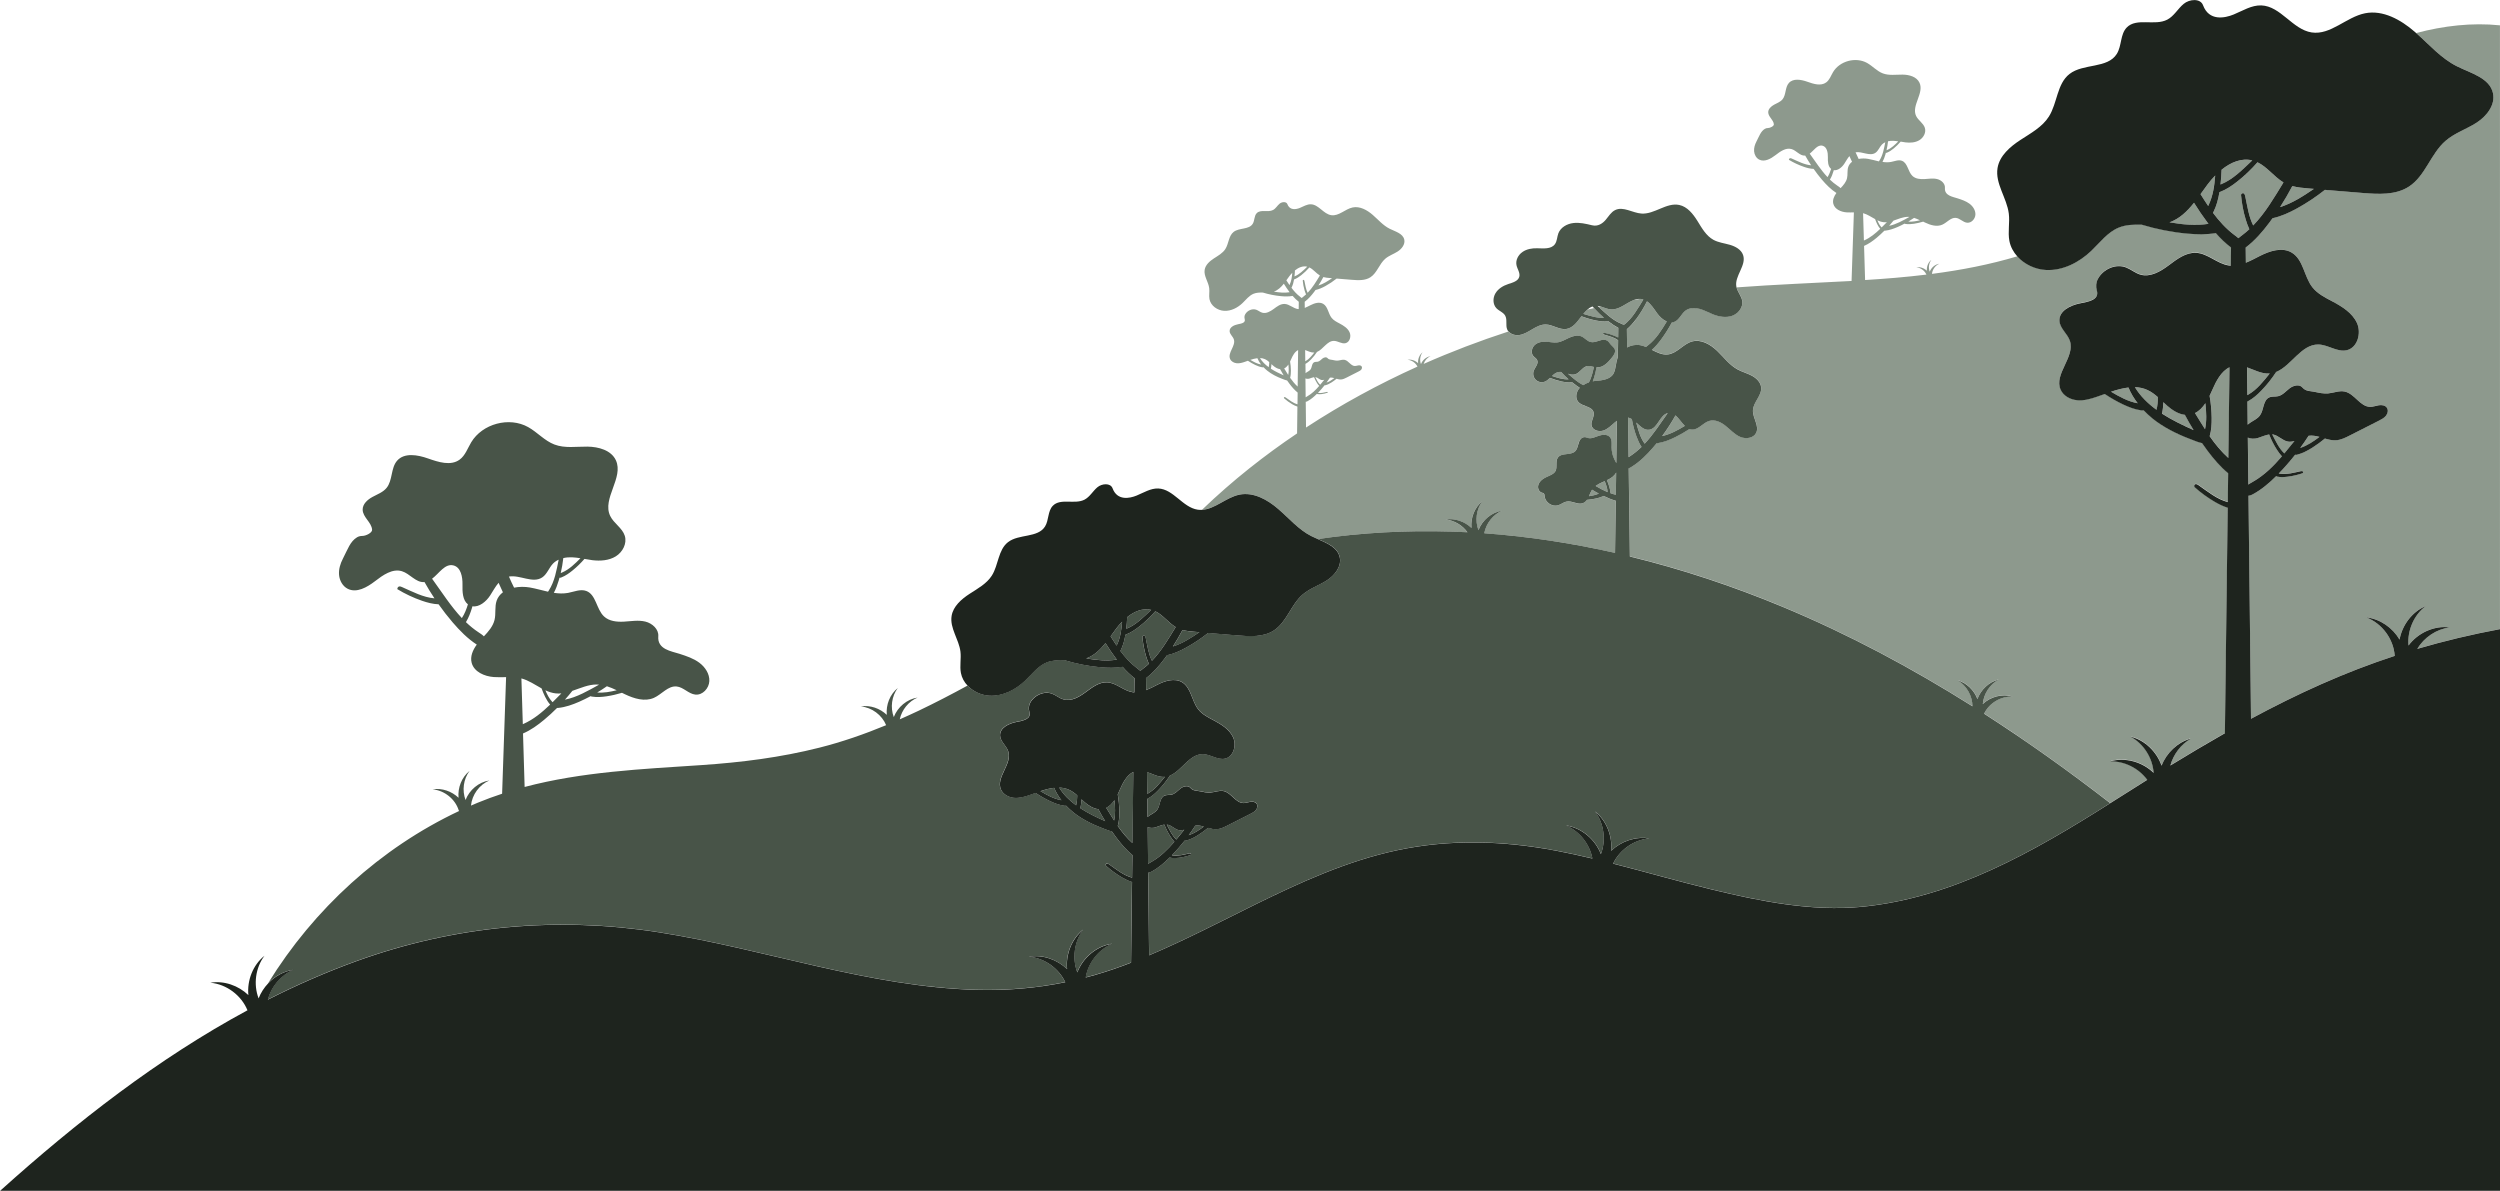
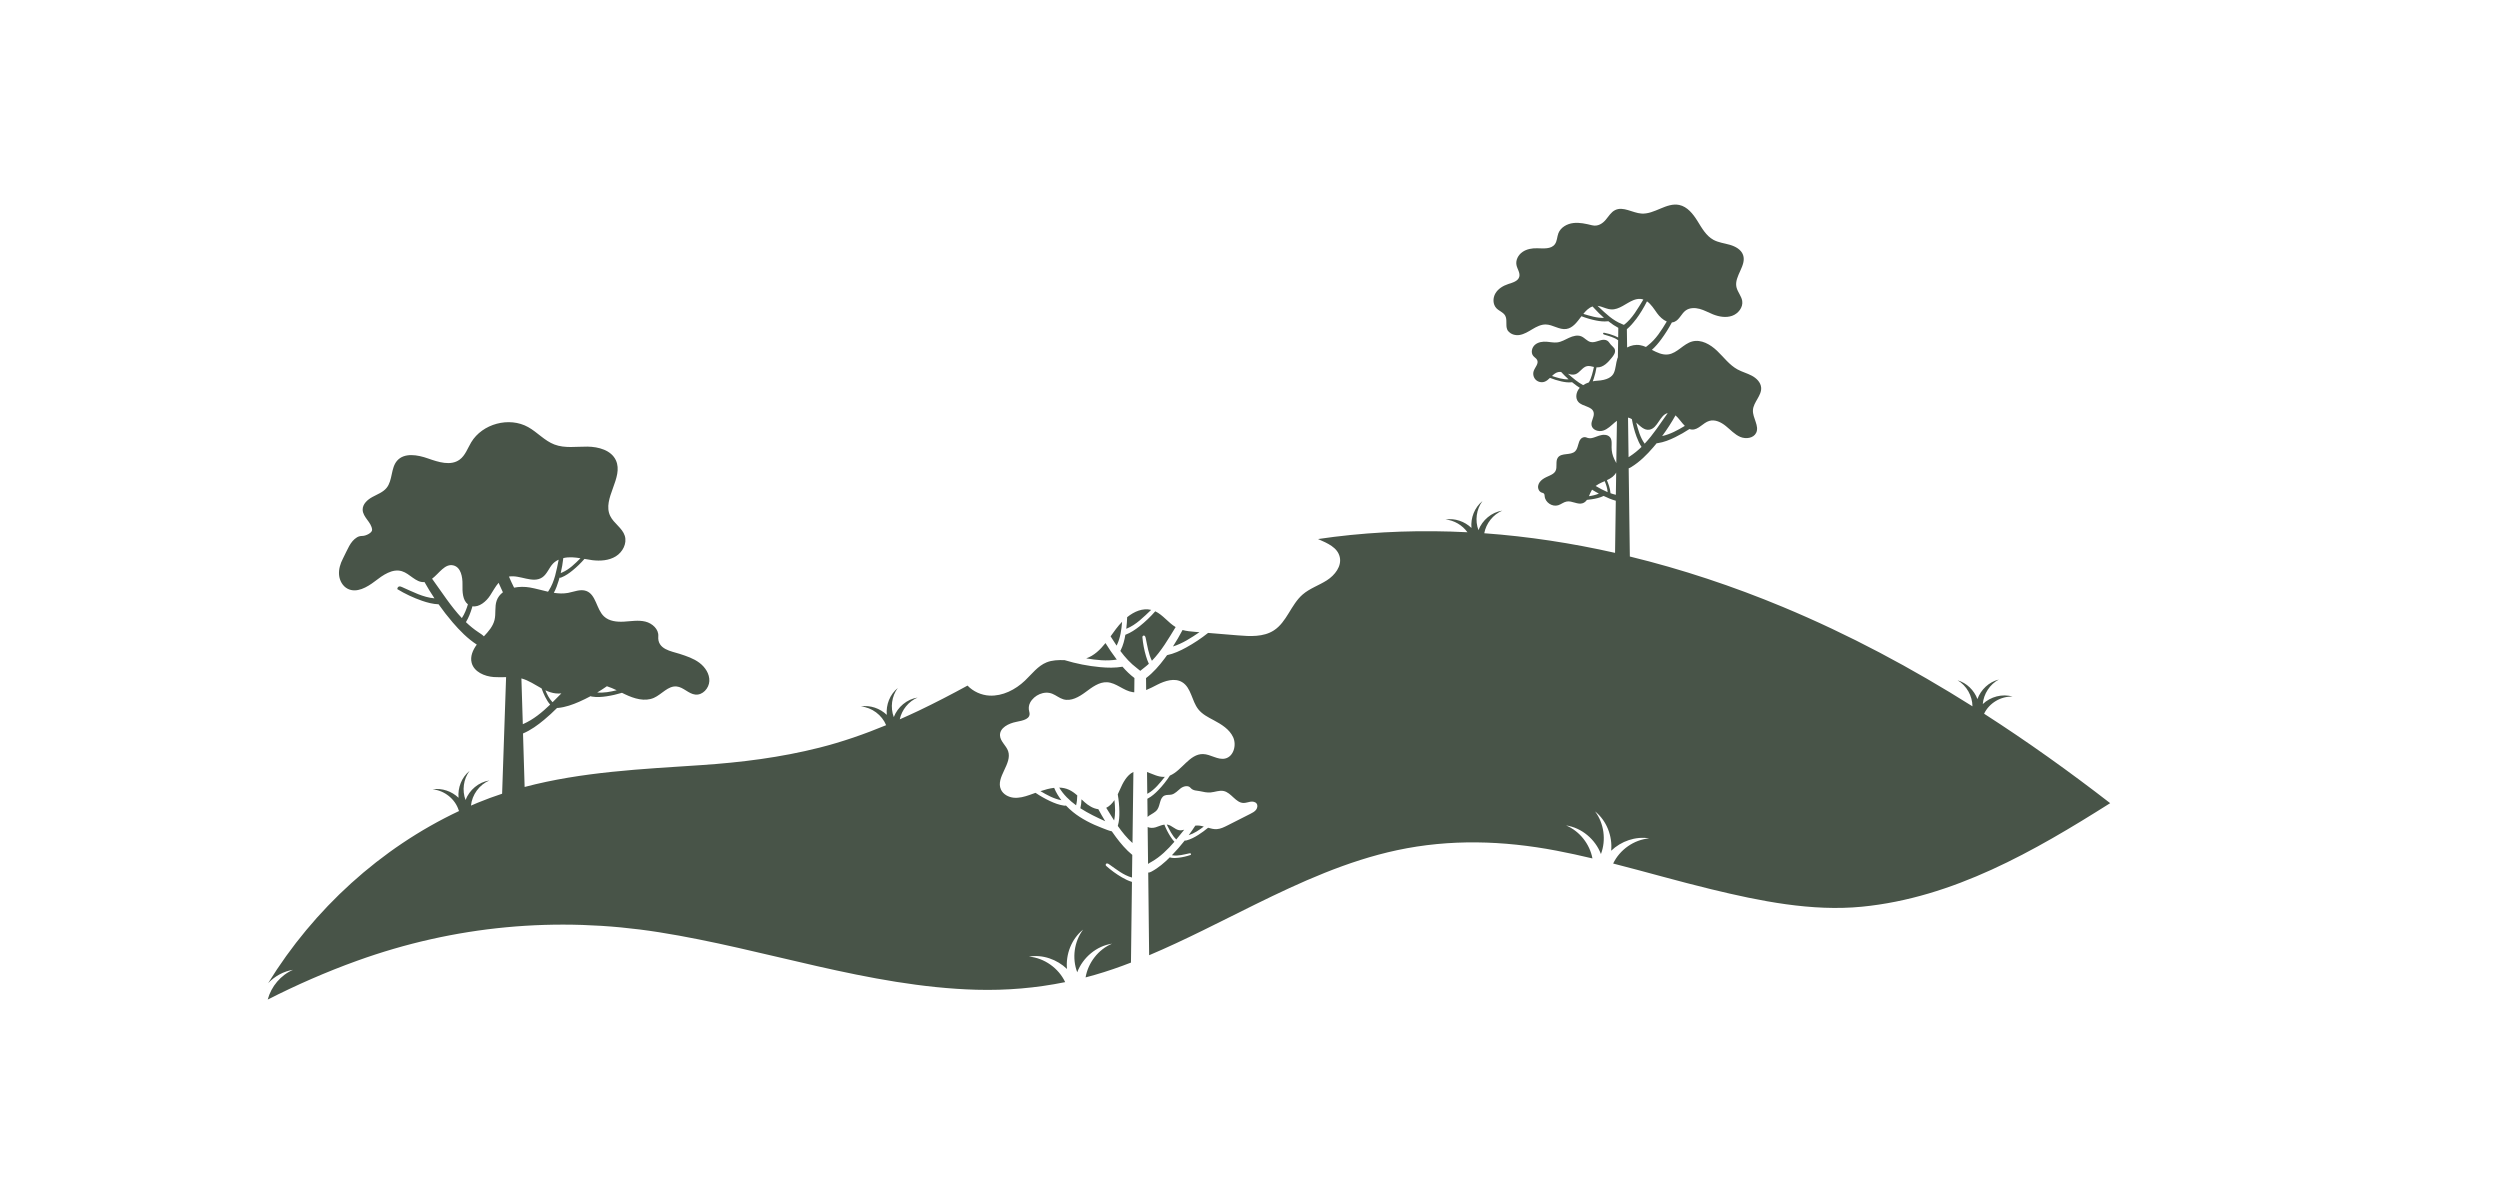
<svg xmlns="http://www.w3.org/2000/svg" id="Layer_2" data-name="Layer 2" viewBox="0 0 603.8 287.6">
  <defs>
    <style>
      .cls-1 {
        fill: #485448;
      }

      .cls-1, .cls-2, .cls-3 {
        stroke-width: 0px;
      }

      .cls-2 {
        fill: #8d998d;
      }

      .cls-3 {
        fill: #1e241e;
      }
    </style>
  </defs>
-   <path class="cls-2" d="M382.4,75.81c.31-.38.63-.74.97-1.04.54-.13,1.08-.24,1.63-.36.75.83,1.54,1.62,2.39,2.36-1.69.08-3.35-.47-4.99-.96ZM406.93,102.86c-.79-.77-1.45-1.86-2.25-2.54-.96,1.72-2.04,3.39-3.23,5,1.95-.44,3.73-1.4,5.47-2.46ZM533.19,44.52c-.58.77-1.14,1.57-1.72,2.37.6.97,1.21,1.93,1.85,2.86.04-.09.08-.18.12-.26,1.05-2.21,1.38-4.64,1.58-7.1-.67.68-1.28,1.4-1.83,2.13ZM558.85,45.62l-1.32-.11c-1.31-.11-2.64-.23-3.9-.57-.91,1.74-1.9,3.43-2.96,5.08,2.94-.92,5.58-2.64,8.17-4.4ZM523.42,97.97c-.31-.27-.62-.56-.92-.85-.03.93-.12,1.86-.33,2.76,2.4,1.56,5.06,2.83,7.65,3.98-.74-1.21-1.45-2.44-2.11-3.69-1.57-.18-3.06-1.13-4.28-2.21ZM557.58,105.25c-.65,1-1.33,1.98-2.04,2.95,1.71-.56,3.21-1.57,4.66-2.67-.87-.24-1.74-.4-2.62-.27ZM509.85,94.61c2.05,1.21,4.14,2.37,6.45,2.79-.91-1.17-1.67-2.44-2.23-3.81-1.4.16-2.82.56-4.22,1.02ZM538.48,88.7c-2.02.96-3.26,3.37-4.19,5.54-.19.45-.4.91-.62,1.36.3,1.74.47,3.51.5,5.28.02,1.5-.06,3.02-.48,4.46,1.34,1.92,2.8,3.72,4.52,5.26l.28-21.91ZM391.7,78.25c.17.07.34.13.5.21h.02c2.06-1.56,3.31-3.92,4.68-6.11-.12-.04-.23-.08-.35-.11-.14-.03-.27-.04-.4-.05-.54.09-1.07.2-1.61.29-1.79.7-3.47,2.37-5.43,2.25-.86-.05-1.67-.46-2.5-.7-.15.03-.31.07-.46.1,1.7,1.6,3.4,3.25,5.56,4.1ZM544.11,116.36c2.73-1.56,4.96-3.76,7.03-6.16-.47-.5-.88-1.06-1.24-1.64-.73-1.15-1.35-2.37-1.84-3.64-.91.12-1.81.57-2.72.85-.78.23-1.74.24-2.44-.1l.13,11.36c.34-.25.72-.46,1.08-.67ZM395.18,102.04c.48,1.8.96,3.62,2.04,5.11,2.12-2.26,3.79-4.89,5.57-7.39-1.92.44-2.4,3.69-4.43,4.01-1.25.2-2.18-.83-3.18-1.73ZM392.92,79.52l.06,4.41c.95-.51,2.05-.74,3.11-.56.49.08.97.24,1.44.44.14-.12.29-.24.44-.35,1.98-1.51,3.3-3.66,4.59-5.8-.91-.38-1.75-1.18-2.34-2-.73-1.02-1.45-2.19-2.44-2.87-.77,1.54-1.66,3.01-2.69,4.39-.64.85-1.34,1.67-2.15,2.35ZM540.62,57.53c.31-.29.67-.55,1.02-.81.57-.43,1.1-.88,1.62-1.36-.35-.75-.63-1.54-.87-2.33-.57-1.92-.95-3.89-1.13-5.88-.03-.36.37-.62.67-.42.03.02.05.04.07.06.17.17.23.41.27.64.51,2.38.84,4.87,1.92,7.02,2.92-3.01,5.09-6.75,7.32-10.39-2.27-1.36-3.92-3.74-6.28-4.87-1.48,1.7-3.11,3.26-4.88,4.65-1.3,1.02-2.68,1.96-4.22,2.54-.03.01-.06.02-.09.03-.28,1.65-.69,3.28-1.44,4.77-.04.07-.07.14-.12.21,1.48,1.99,3.14,3.83,5.13,5.33.34.26.7.52,1.02.81ZM420.8,72.66c-.18-1.17-1.09-2.11-1.37-3.25,9.24-.69,18.5-1.04,27.76-1.55l.56-16.56c-.59,0-1.19.03-1.78-.01-1.34-.1-2.83-.74-3.18-2.04-.25-.92.16-1.85.74-2.64-1.33-.86-2.46-2-3.49-3.21-.71-.83-1.38-1.71-2.01-2.61-.83-.03-1.64-.24-2.42-.52-1.24-.43-2.43-.99-3.55-1.67,0-.22.13-.36.28-.39s.29.03.42.09c1.52.67,3.03,1.48,4.67,1.62-.51-.77-.99-1.55-1.44-2.35-.03,0-.05.01-.08.01-1.2.07-2.04-1.22-3.19-1.57-1.38-.42-2.75.57-3.89,1.45-1.14.88-2.65,1.74-3.94,1.09-.73-.37-1.17-1.18-1.24-2-.07-.81.18-1.63.56-2.36.7-1.35,1.05-2.48,2.04-3.07.23-.14.49-.2.76-.2.52,0,1.45-.46,1.41-.9-.04-.54-.38-1-.7-1.44-.32-.43-.65-.91-.66-1.45-.01-.81.7-1.45,1.41-1.84.71-.39,1.52-.67,2.04-1.3.9-1.1.59-2.87,1.53-3.94,1.05-1.19,2.96-.84,4.46-.31,1.49.53,3.27,1.11,4.55.17.82-.59,1.15-1.63,1.67-2.5,1.61-2.7,5.49-3.73,8.23-2.2,1.32.74,2.36,1.97,3.78,2.51,1.5.57,3.16.29,4.77.3s3.43.51,4.1,1.97c1.16,2.51-2.02,5.53-.82,8.02.52,1.08,1.75,1.73,2.11,2.87.35,1.11-.31,2.35-1.3,2.96s-2.22.69-3.37.55c-.39-.05-.78-.12-1.17-.19-.52.59-1.07,1.16-1.68,1.65-.5.41-1.03.78-1.62,1.02-.09.04-.19.07-.28.04,0,0,0,0,0,0-.04.14-.07.28-.11.41-.18.61-.4,1.22-.7,1.78.69.11,1.37.14,2.06.01.88-.16,1.79-.59,2.62-.28,1.43.53,1.45,2.63,2.56,3.67.75.7,1.87.81,2.9.75,1.03-.06,2.07-.25,3.07,0,1,.24,1.95,1.1,1.87,2.13-.16,1.89,1.9,2.14,3.07,2.53.99.32,2.01.66,2.85,1.28.84.62,1.49,1.6,1.44,2.65-.05,1.04-.97,2.05-2.01,1.95-.99-.1-1.72-1.07-2.71-1.17-1.24-.12-2.14,1.14-3.28,1.64-1.32.59-2.87.11-4.18-.52-.14-.07-.29-.14-.43-.21-.73.22-1.48.39-2.24.51-.68.1-1.38.15-2.06.04-.07-.01-.15-.04-.21-.07-.54.29-1.09.57-1.66.81-.97.42-1.98.78-3.03.89-.06,0-.11,0-.17,0-.59.59-1.21,1.16-1.85,1.7-.94.78-1.94,1.5-3.06,1.98l.25,8.24c4.94-.3,9.89-.71,14.81-1.31-.43-.96-1.39-1.67-2.44-1.76.92-.15,1.88.19,2.55.83-.09-.98.3-2.02,1.08-2.63-.6.8-.75,1.92-.39,2.85.37-.98,1.29-1.76,2.33-1.92-.99.42-1.69,1.4-1.79,2.46,6.99-.91,13.91-2.23,20.66-4.26,1.73,1.91,4.32,3.12,6.92,3.25,4.06.2,7.98-1.82,10.92-4.62,2.12-2.02,3.95-4.53,6.67-5.63,1.74-.7,3.61-.74,5.51-.69,3.58,1.08,7.27,1.81,10.99,2.15,2.3.21,4.63.27,6.9-.13,1.11,1.28,2.33,2.47,3.68,3.48l-.06,4.4c-.17-.01-.34-.03-.5-.05-2.8-.42-5.04-2.9-7.87-3.05-2.49-.13-4.65,1.55-6.64,3.04s-4.45,2.92-6.84,2.22c-1.23-.36-2.24-1.25-3.43-1.72-2.51-.99-5.55.42-6.8,2.74-.46.85-.54,1.86-.27,2.79.65,2.26-1.87,2.72-4,3.13-2.35.45-5.15,1.81-5.03,4.2.09,1.83,1.91,3.08,2.51,4.8,1.36,3.92-3.91,8.06-2.22,11.85.67,1.5,2.32,2.38,3.95,2.54s3.26-.29,4.81-.83c.62-.22,1.26-.44,1.9-.67,1.42.95,2.9,1.8,4.44,2.53,1.39.65,2.84,1.22,4.36,1.42.19.03.39.04.57-.03.68.71,1.4,1.38,2.16,2,2.52,2.05,5.85,3.73,8.89,4.88,1.17.45,2.25.92,3.07,1.06.42.61.85,1.21,1.29,1.8,1.49,1.99,3.11,3.9,5.02,5.48l-.09,6.98c-2.62-.71-4.8-2.51-7.04-4.07-.19-.13-.4-.27-.64-.28-.03,0-.06,0-.09,0-.36.06-.47.53-.2.77,1.49,1.33,3.12,2.51,4.85,3.52.98.57,2.02,1.08,3.1,1.41l-.68,54.47c-4.43,2.52-8.82,5.13-13.18,7.8.75-2.7,2.54-5.12,4.99-6.52-3.23.88-5.89,3.45-7.11,6.55-1.17-3.36-4.02-6.16-7.49-7.02,3.19,1.73,5.34,5.18,5.58,8.77-2.7-2.66-6.87-3.85-10.54-2.78,3.5-.11,6.95,1.65,9,4.45-2.23,1.4-4.46,2.8-6.69,4.22-.76.48-1.52.96-2.28,1.44-9.84-7.62-19.98-14.87-30.45-21.6,1.22-2.57,4.06-4.25,6.9-4.13-2.49-.76-5.35,0-7.22,1.8.2-2.45,1.69-4.78,3.89-5.93-2.38.56-4.35,2.44-5.18,4.72-.8-2.13-2.59-3.9-4.79-4.53,2.18,1.29,3.57,3.77,3.59,6.28-14.61-9.2-29.85-17.36-45.82-24.01-11.97-4.98-24.33-9.11-36.93-12.17l-.28-21.3c.21-.07.41-.17.6-.29,2.1-1.29,3.8-2.99,5.33-4.78.28-.33.56-.66.83-.99.09,0,.18-.01.26-.02,1.47-.22,2.87-.79,4.21-1.44,1.19-.58,2.34-1.25,3.45-1.97.19.07.38.12.59.13,1.59.1,2.67-1.64,4.19-2.09,1.4-.42,2.87.33,4.01,1.24,1.13.92,2.13,2.05,3.47,2.62,1.34.58,3.19.35,3.84-.96.84-1.69-.87-3.6-.77-5.49.1-1.98,2.17-3.53,1.98-5.5-.12-1.25-1.14-2.24-2.25-2.83s-2.35-.9-3.45-1.51c-1.96-1.07-3.32-2.95-4.94-4.5-1.61-1.55-3.84-2.84-6-2.26-2.15.57-3.61,2.83-5.81,3.13-1.39.19-2.66-.45-3.94-1.1.85-.76,1.59-1.64,2.27-2.56.95-1.29,1.81-2.65,2.56-4.06.23-.02.45-.08.68-.18,1.17-.53,1.63-1.97,2.67-2.72.94-.68,2.23-.68,3.35-.38s2.14.89,3.22,1.32c1.47.59,3.13.89,4.62.36,1.49-.52,2.7-2.05,2.45-3.61ZM455.64,36.29c.07-.03.14-.06.2-.09,1.03-.44,1.83-1.25,2.63-2.05-.4-.07-.8-.12-1.21-.14-.42-.02-.85.02-1.26.11-.08.73-.2,1.45-.37,2.17ZM454.11,55.26c-.29-.33-.52-.72-.72-1.12-.2-.39-.36-.8-.51-1.22-.94-.51-1.86-1.15-2.89-1.43,0,0-.02,0-.02,0l.2,6.6s.04-.02.07-.03c1.48-.65,2.71-1.68,3.88-2.8ZM460.89,53.52c.94.08,1.88-.1,2.82-.32-.46-.22-.94-.43-1.42-.58-.46.32-.92.62-1.4.9ZM456.25,54.54c1.75-.35,3.33-1.28,4.92-2.15-.11,0-.22-.02-.33-.02-1.21,0-2.36.52-3.52.91-.34.43-.7.85-1.06,1.26ZM453.41,53.2c.25.6.53,1.17.96,1.64.03.03.05.06.08.09.43-.42.85-.85,1.27-1.27-.27.03-.53.03-.81,0-.53-.06-1.03-.23-1.51-.46ZM448.16,36.79c.23.54.48,1.08.74,1.6.75-.15,1.55-.15,2.28-.02.87.15,1.75.41,2.62.61.04-.06.07-.12.11-.18.85-1.32,1.11-2.91,1.42-4.45-.3.14-.58.32-.81.56-.59.61-.86,1.53-1.57,2-1.36.91-3.2-.4-4.79-.13ZM442.25,40.79c-.77-.59-.81-1.82-.78-2.83.03-1.11-.23-2.5-1.3-2.77-1.23-.31-2.05,1.13-3.09,1.92.03.04.06.07.08.11,1.36,1.88,2.64,3.88,4.22,5.56,0,0,0-.01.01-.02.39-.61.65-1.27.86-1.96ZM447.3,39.07c-.22-.45-.43-.91-.63-1.37-.47.54-.83,1.23-1.23,1.84-.57.88-1.59,1.72-2.55,1.56-.02.08-.04.16-.06.23-.21.71-.48,1.42-.87,2.05.56.54,1.16,1.04,1.81,1.47.27.18.55.36.78.59.66-.71,1.31-1.44,1.54-2.37.22-.91,0-1.89.31-2.78.18-.51.5-.91.91-1.22ZM529.9,48.97c-1.65,2.07-3.51,3.88-5.94,4.73,3.15.54,6.31.88,9.44.37-.08-.11-.17-.22-.25-.33-1.15-1.54-2.23-3.13-3.24-4.76ZM299.37,119.45c-3.21.65-5.93,3.51-9.06,3.67,3.66-3.51,7.49-6.86,11.47-10.03,3.72-2.96,7.55-5.76,11.49-8.41l.08-6.48c-.44-.13-.85-.34-1.25-.57-.7-.41-1.35-.88-1.95-1.42-.11-.1-.06-.28.08-.31.01,0,.02,0,.04,0,.09,0,.18.06.26.11.9.63,1.78,1.35,2.84,1.64l.04-2.83c-.77-.63-1.43-1.4-2.02-2.19-.18-.24-.35-.48-.52-.73-.33-.05-.76-.24-1.24-.42-1.22-.46-2.57-1.14-3.58-1.97-.31-.25-.6-.52-.88-.81-.07.03-.15.03-.23.02-.61-.08-1.2-.31-1.76-.57-.62-.29-1.22-.64-1.79-1.02-.26.09-.51.18-.76.27-.63.22-1.28.4-1.94.33-.66-.06-1.32-.42-1.59-1.02-.68-1.53,1.44-3.19.89-4.77-.24-.7-.97-1.2-1.01-1.94-.05-.96,1.08-1.51,2.03-1.69.86-.17,1.87-.35,1.61-1.26-.11-.38-.08-.78.11-1.12.5-.93,1.73-1.5,2.74-1.1.48.19.89.55,1.38.69.96.28,1.95-.3,2.76-.89.8-.6,1.68-1.28,2.68-1.22,1.14.06,2.04,1.06,3.17,1.23.07.01.14,0,.2.01l.02-1.77c-.54-.41-1.03-.89-1.48-1.41-.91.16-1.86.15-2.78.06-1.49-.14-2.97-.43-4.41-.87-.77-.02-1.53,0-2.24.28-1.09.44-1.83,1.45-2.69,2.27-1.19,1.13-2.76,1.94-4.4,1.86-1.64-.08-3.26-1.22-3.57-2.83-.16-.87.05-1.77-.06-2.65-.19-1.53-1.35-2.92-1.1-4.44.2-1.19,1.21-2.07,2.22-2.73,1.01-.66,2.13-1.26,2.78-2.28.83-1.31.78-3.18,2-4.13,1.35-1.05,3.71-.51,4.61-1.96.49-.78.32-1.9.96-2.56.95-.99,2.73-.13,3.94-.77.66-.34,1.02-1.06,1.59-1.53.57-.47,1.63-.56,1.89.13.58,1.56,2.1,1.26,2.99.9.88-.36,1.74-.92,2.69-.88,1.88.07,3.03,2.35,4.9,2.63,1.85.28,3.36-1.5,5.19-1.87,1.74-.35,3.48.63,4.82,1.79,1.34,1.16,2.52,2.57,4.11,3.36,1.36.68,3.18,1.13,3.52,2.61.26,1.14-.61,2.25-1.59,2.88-.98.63-2.14,1-3.02,1.77-1.44,1.26-1.96,3.41-3.56,4.45-1.29.84-2.95.74-4.49.62-1.23-.1-2.45-.2-3.68-.3-.86.68-1.77,1.29-2.72,1.81-.75.41-1.54.77-2.38.95-.1.14-.2.28-.3.42-.67.89-1.41,1.75-2.31,2.42l.02,1.49c.47-.19.93-.44,1.38-.66.96-.49,2.15-.87,3.08-.32,1.14.68,1.19,2.33,2.02,3.38.49.62,1.23.99,1.93,1.36.96.51,1.95,1.12,2.4,2.1.46.98.07,2.42-.99,2.66-.92.21-1.81-.54-2.76-.56-1.66-.03-2.63,2.06-4.11,2.67-.42.65-.91,1.26-1.45,1.82-.38.39-.79.76-1.27,1.02-.02.01-.05.02-.07.04l.03,2.26c.06-.06.13-.12.2-.17.35-.24.76-.4,1-.74.39-.55.28-1.47.9-1.75.27-.12.57-.05.86-.12.45-.1.76-.49,1.12-.77.36-.28.95-.43,1.24-.08.33.39.81.34,1.17.42.44.1.88.2,1.33.16.54-.05,1.08-.29,1.61-.18.96.2,1.5,1.48,2.48,1.49.29,0,.56-.11.84-.15.28-.04.61,0,.78.23.16.23.1.56-.08.78-.17.22-.43.35-.69.48-.95.48-1.9.96-2.85,1.45-.42.21-.86.43-1.33.46-.37.03-.73-.06-1.1-.17-.38.31-.77.61-1.19.87-.46.29-.95.55-1.48.69-.07.02-.15.03-.22.01-.5.64-1.03,1.25-1.6,1.83.04,0,.08,0,.12.02.67.11,1.35-.1,2.02-.24.06-.01.12-.02.17,0,0,0,.01,0,.02,0,.07.05.06.16-.03.19-.46.16-.94.27-1.43.33-.33.04-.67.06-.99,0-.05,0-.09-.03-.13-.06-.69.69-1.43,1.33-2.29,1.79-.13.07-.27.13-.41.12l.07,6.23c8.56-5.6,17.58-10.51,26.92-14.72-.45-.91-1.38-1.56-2.4-1.65.92-.15,1.88.19,2.55.83-.09-.98.3-2.02,1.08-2.63-.6.8-.75,1.92-.39,2.85.37-.98,1.29-1.76,2.33-1.92-.8.34-1.42,1.05-1.68,1.87,6.69-2.96,13.54-5.57,20.49-7.83.6.72,1.68,1.01,2.63.86,1.14-.18,2.14-.82,3.13-1.41.99-.59,2.07-1.15,3.22-1.13,1.7.03,3.26,1.33,4.94,1.09,1.62-.22,2.64-1.7,3.68-3.08,1.14.45,2.33.8,3.53,1.03.93.18,1.87.3,2.81.19.05,0,.09-.02.14-.03.06.04.11.09.16.13.71.55,1.46,1.07,2.26,1.48l-.03,2.33c-.28-.15-.56-.28-.86-.4-.82-.33-1.68-.58-2.55-.75-.16-.03-.29.14-.21.29,0,0,.01.02.02.03.07.08.17.12.27.15,1.15.36,2.36.64,3.32,1.35l-.06,4.12c-.04.1-.08.19-.12.29-.38,1.12-.35,2.37-.84,3.46-.43.97-1.57,1.77-4.08,1.91-.35.02-.69.07-1.03.14.09-.24.18-.47.26-.71.29-.87.5-1.77.65-2.67.04,0,.09.01.14.01,1.48.06,2.64-1.2,3.57-2.36.44-.55.91-1.22.73-1.9-.08-.3-.27-.53-.49-.73-.36-.32-.67-.67-.94-1.07-.22-.32-.62-.54-1.01-.59-.58-.07-1.15.13-1.71.31-.56.18-1.15.35-1.72.21-.84-.2-1.41-1.01-2.21-1.35-.95-.41-2.05-.11-2.98.33-.94.43-1.84,1-2.87,1.12-.83.1-1.66-.1-2.5-.16-1.01-.08-2.1.07-2.87.73-.77.66-1.06,1.93-.41,2.71.3.35.75.58.94.99.4.86-.53,1.72-.84,2.63-.25.71-.05,1.56.47,2.1.53.54,1.37.75,2.09.52.53-.17.96-.54,1.37-.95.89.36,1.81.65,2.75.85.78.17,1.57.29,2.36.22.07,0,.14-.02.21-.04.36.29.73.58,1.11.85.25.18.51.35.77.52-.01.02-.03.03-.04.04-.84.91-1.13,2.45-.31,3.37,1.02,1.14,3.29,1.01,3.69,2.49.28,1.04-.69,2.09-.5,3.15.2,1.14,1.67,1.63,2.78,1.29,1.11-.34,1.94-1.22,2.82-1.97.17-.14.34-.28.53-.41l-.15,10.22c-.15-.32-.33-.64-.49-.96-.43-.89-.66-1.88-.65-2.86,0-.84.15-1.78-.39-2.43-.61-.73-1.75-.67-2.65-.37-.58.19-1.16.46-1.76.58-.44.09-.89.02-1.31-.16-.4-.17-.94-.03-1.26.29-.41.4-.57.98-.71,1.53-.15.55-.31,1.13-.72,1.53-1.09,1.06-3.29.28-4.17,1.52-.66.93-.03,2.32-.61,3.31-.29.5-.83.79-1.36,1.03-.59.27-1.2.53-1.73.91s-.97.94-1.07,1.58c-.1.65.22,1.38.83,1.61.19.07.41.1.56.25.17.17.17.44.19.67.15,1.48,1.84,2.6,3.27,2.15.71-.23,1.31-.76,2.05-.9,1.3-.24,2.65.86,3.9.4.41-.15.73-.45.99-.8.4-.04.8-.09,1.2-.15.97-.15,1.94-.37,2.83-.8.95.46,1.93.88,2.94,1.16l-.18,12.59c-10.41-2.36-20.97-3.97-31.59-4.74.44-2.38,2.11-4.52,4.35-5.46-2.58.38-4.83,2.3-5.75,4.72-.87-2.3-.52-5.05.97-7.03-1.91,1.52-2.89,4.07-2.66,6.49-1.64-1.58-4.02-2.41-6.27-2.04,2.11.19,4.08,1.37,5.3,3.08-10.72-.55-21.49-.23-32.23,1.11-1.29.16-2.57.34-3.86.53-.55-.24-1.09-.48-1.59-.73-3.08-1.55-5.37-4.28-7.99-6.54-2.61-2.26-5.99-4.16-9.37-3.48ZM320.39,92.4c.69-.22,1.29-.63,1.88-1.08-.35-.1-.7-.16-1.06-.11-.26.4-.54.8-.82,1.18ZM317.67,91.08c.34.65.65,1.35,1.18,1.85.33-.4.66-.81.99-1.21-.22.07-.43.1-.66.06-.51-.1-.89-.58-1.4-.68-.04,0-.07,0-.11-.01ZM315.29,91.38l.05,4.58c.14-.1.29-.19.44-.27,1.11-.63,2-1.52,2.84-2.49-.19-.2-.36-.42-.51-.65-.29-.46-.54-.95-.74-1.46-.37.05-.73.23-1.1.34-.31.09-.7.1-.98-.04ZM315.22,84.55l.03,2.71s.06-.03.09-.05c.86-.49,1.47-1.29,2.1-2.07-.03,0-.06.01-.09.01-.73.03-1.43-.36-2.12-.6ZM319.62,66.91c-.37.7-.77,1.38-1.2,2.05,1.19-.37,2.25-1.06,3.3-1.77-.18-.01-.35-.03-.53-.04-.53-.04-1.06-.09-1.57-.23ZM312.64,66.76s.03-.01.04-.02c1.19-.48,2.11-1.44,3.05-2.33-1.05-.26-2.09.19-2.98.9-.01.48-.05.96-.11,1.44ZM311.47,70.58s-.07-.09-.1-.13c-.46-.62-.89-1.27-1.3-1.93-.67.84-1.42,1.57-2.41,1.91,1.27.22,2.55.35,3.81.15ZM311.48,68.75c.42-.89.56-1.87.63-2.86-.27.27-.52.56-.74.86-.23.31-.46.63-.69.95.24.39.49.78.75,1.15.02-.03.03-.07.05-.1ZM313.97,71.65c.14.1.28.21.41.33.13-.12.27-.22.41-.33.23-.17.44-.36.65-.55-.14-.3-.25-.62-.35-.94-.23-.77-.38-1.57-.45-2.37-.01-.15.15-.25.27-.17.01,0,.02.01.03.02.07.07.09.17.11.26.2.95.34,1.95.77,2.82,1.18-1.21,2.06-2.72,2.96-4.18-.92-.55-1.59-1.5-2.54-1.95-.6.68-1.25,1.31-1.96,1.87-.52.41-1.08.79-1.7,1.02-.01,0-.03,0-.04.01-.11.66-.28,1.32-.58,1.93-.01.03-.03.05-.05.08.6.8,1.26,1.55,2.07,2.15ZM304.58,88.05c-.37-.47-.67-.98-.9-1.54-.56.06-1.13.22-1.7.41.83.49,1.67.96,2.6,1.12ZM306.55,87.45c-.31-.28-.64-.53-1.02-.7-.39-.18-.8-.26-1.22-.27.52.87,1.26,1.59,2.1,2.2.1-.4.14-.81.14-1.23ZM310.03,90.66c-.3-.49-.59-.99-.86-1.5-.63-.07-1.23-.45-1.72-.88-.13-.11-.25-.23-.37-.34-.01.37-.05.75-.14,1.11.97.63,2.05,1.14,3.09,1.61ZM311.17,88.03c-.27.41-.61.76-1.02.96.32.53.64,1.06.98,1.57.18-.82.13-1.68.04-2.53ZM313.41,93.36l.11-8.81c-.81.39-1.31,1.35-1.69,2.22-.08.18-.16.36-.25.55.12.7.19,1.42.2,2.13,0,.6-.03,1.22-.19,1.8.54.77,1.13,1.49,1.82,2.12ZM543.97,38.74c-2.6-.63-5.19.47-7.4,2.24-.04,1.2-.13,2.39-.27,3.58.04-.01.07-.03.11-.04,2.96-1.2,5.23-3.58,7.57-5.78ZM602.09,22.46c.64,2.84-1.51,5.58-3.96,7.16-2.44,1.57-5.31,2.49-7.51,4.4-3.58,3.12-4.86,8.45-8.84,11.04-3.2,2.08-7.33,1.84-11.14,1.53-3.05-.25-6.09-.5-9.14-.75-2.12,1.68-4.38,3.19-6.76,4.49-1.86,1.02-3.82,1.92-5.89,2.36-.25.35-.5.7-.76,1.05-1.67,2.22-3.5,4.35-5.72,6.02l.04,3.68c1.17-.47,2.31-1.09,3.42-1.65,2.39-1.21,5.34-2.17,7.65-.8,2.84,1.68,2.96,5.78,5,8.38,1.22,1.55,3.04,2.46,4.78,3.39,2.37,1.26,4.84,2.77,5.97,5.21s.17,6-2.46,6.6c-2.3.53-4.49-1.34-6.85-1.38-4.12-.07-6.52,5.12-10.19,6.63-1.05,1.62-2.26,3.14-3.61,4.52-.94.97-1.97,1.89-3.16,2.53-.06.03-.12.06-.18.09l.06,5.6c.16-.15.33-.29.51-.41.86-.58,1.88-1,2.48-1.85.96-1.37.71-3.66,2.24-4.33.66-.29,1.43-.13,2.13-.29,1.11-.25,1.89-1.22,2.79-1.91s2.35-1.06,3.08-.19c.82.97,2,.84,2.9,1.04,1.09.24,2.19.49,3.3.39,1.35-.11,2.68-.73,4.01-.45,2.39.5,3.71,3.66,6.15,3.69.71,0,1.39-.27,2.09-.38.7-.11,1.52,0,1.93.57.41.57.24,1.4-.19,1.94-.43.55-1.08.88-1.7,1.2-2.36,1.2-4.71,2.39-7.07,3.59-1.04.53-2.13,1.07-3.29,1.15-.91.06-1.81-.15-2.7-.42-.95.78-1.94,1.51-2.98,2.17-1.14.72-2.35,1.38-3.66,1.72-.18.05-.38.09-.55.03-1.24,1.58-2.57,3.1-3.97,4.54.1,0,.2.02.3.04,1.67.26,3.36-.25,5.02-.6.14-.03.29-.06.42,0,.02,0,.03.01.05.02.19.12.14.41-.07.48-1.15.39-2.34.67-3.55.82-.82.1-1.65.15-2.46,0-.12-.02-.24-.05-.32-.14-1.7,1.7-3.55,3.28-5.67,4.41-.32.17-.66.33-1.02.31l.61,53.89c11.1-5.98,22.55-11.23,34.71-15.19-.25-4.06-3.05-7.85-6.87-9.3,3.33.37,6.35,2.49,8.04,5.37.63-3.5,3.02-6.71,6.31-8.1-2.88,2.2-4.47,5.94-4.15,9.53,2.26-3.05,6.19-4.87,9.98-4.38-3.24.41-6.19,2.42-7.87,5.19,6.57-1.93,13.25-3.52,19.99-4.77V6.12c-6.75-.7-13.61.11-20.24,1.86,3.17,2.81,6.02,6.1,9.8,8,3.37,1.69,7.89,2.8,8.73,6.48ZM530.13,99.76c.8,1.31,1.6,2.63,2.43,3.91.45-2.05.31-4.17.09-6.29-.68,1.02-1.5,1.88-2.52,2.38ZM554.16,106.51c-.53.17-1.07.25-1.63.14-1.27-.25-2.21-1.44-3.48-1.69-.09-.02-.18-.02-.27-.03.85,1.62,1.61,3.35,2.93,4.6.83-.99,1.64-2,2.45-3.01ZM543,95.31c2.13-1.21,3.65-3.2,5.2-5.12-.07,0-.15.02-.22.02-1.82.08-3.54-.89-5.27-1.49l.08,6.72c.07-.04.15-.08.22-.13ZM386.91,116.5c-.53.24-1.06.52-1.52.87.94.56,1.89,1.07,2.88,1.49-.05-.91-.35-1.78-.7-2.64-.22.1-.45.19-.67.29ZM389.43,115.19c-.41.32-.86.56-1.33.78.19.46.37.93.52,1.41.18.57.31,1.15.35,1.74.42.15.85.28,1.29.38l.08-5.36c-.22.4-.54.76-.9,1.05ZM377.05,89.83c-.24-.03-.49-.02-.73.03-.58.13-1.04.51-1.48.94,1.31.42,2.64.87,4,.81-.63-.56-1.23-1.16-1.8-1.78ZM394.13,101.22c-.29-.18-.6-.31-.93-.38l.13,9.57c.08-.05.15-.1.23-.15,1.07-.69,2.03-1.48,2.91-2.33-.51-.76-.88-1.61-1.2-2.46-.51-1.38-.88-2.8-1.13-4.24ZM383.76,119.84c.83-.11,1.63-.3,2.4-.62-.56-.3-1.11-.61-1.65-.95-.31.49-.52,1.04-.75,1.57ZM383.3,88.44c-1.14.24-1.73,1.62-2.85,1.97-.58.18-1.17.05-1.76-.14,1.16,1.02,2.33,2.05,3.67,2.76.2-.13.41-.25.63-.36.25-.12.5-.22.76-.31.65-1.13.92-2.45,1.22-3.74-.56-.13-1.11-.31-1.67-.2ZM515.63,93.52c1.3,2.17,3.13,3.95,5.22,5.47.24-1,.34-2.02.35-3.05-.78-.68-1.6-1.31-2.54-1.74-.98-.45-2-.65-3.03-.68Z" />
-   <path class="cls-1" d="M277.28,208.64l-.1-8.9c.55.27,1.3.26,1.91.08.71-.21,1.41-.57,2.13-.66.38.99.87,1.95,1.44,2.85.29.45.61.9.98,1.29-1.62,1.88-3.36,3.61-5.5,4.83-.29.16-.59.33-.85.52ZM277.26,191.63c1.67-.95,2.87-2.51,4.08-4.02-.06,0-.12.02-.18.02-1.43.06-2.77-.7-4.13-1.17l.06,5.26c.06-.03.11-.07.17-.1ZM289.69,152.69c-.34-.03-.69-.06-1.03-.08-1.02-.08-2.07-.18-3.05-.45-.71,1.36-1.49,2.69-2.32,3.98,2.31-.72,4.37-2.07,6.4-3.45ZM70.84,234.22c-2.32.34-4.46,1.54-6.08,3.23,11.02-17.88,27.12-32.63,46.15-41.59-.06-.03-.1-.09-.12-.15-.85-2.73-3.45-4.81-6.31-5.07,2.26-.37,4.63.47,6.27,2.04-.23-2.42.75-4.96,2.66-6.49-1.49,1.98-1.84,4.73-.97,7.03.92-2.42,3.17-4.34,5.75-4.72-2.43,1.02-4.19,3.46-4.44,6.07.54-.24,1.09-.47,1.64-.7,1.94-.8,3.9-1.52,5.88-2.17l.96-28.16c-1,.02-2,.05-2.98-.02-2.25-.17-4.74-1.24-5.33-3.42-.41-1.54.26-3.09,1.23-4.42-2.22-1.44-4.1-3.36-5.83-5.37-1.2-1.4-2.33-2.86-3.39-4.36-1.38-.05-2.73-.41-4.03-.86-2.07-.72-4.07-1.66-5.94-2.8,0-.37.22-.61.46-.65s.48.06.7.16c2.54,1.11,5.06,2.48,7.81,2.71-.85-1.28-1.66-2.59-2.41-3.94-.04,0-.07.02-.11.02-2.01.11-3.41-2.04-5.34-2.63-2.31-.7-4.6.95-6.51,2.42-1.91,1.47-4.44,2.92-6.59,1.82-1.22-.62-1.96-1.98-2.08-3.34-.12-1.36.3-2.73.93-3.94,1.17-2.26,1.75-4.15,3.41-5.15.38-.23.83-.33,1.27-.33.88,0,2.43-.77,2.37-1.51-.07-.9-.64-1.67-1.18-2.4-.54-.73-1.09-1.53-1.1-2.43-.02-1.36,1.16-2.42,2.36-3.07,1.19-.65,2.55-1.13,3.41-2.18,1.51-1.84.99-4.8,2.56-6.59,1.75-1.99,4.96-1.41,7.46-.53,2.5.88,5.48,1.85,7.62.29,1.37-.99,1.93-2.73,2.8-4.18,2.7-4.51,9.19-6.25,13.77-3.68,2.22,1.24,3.96,3.3,6.33,4.2,2.51.96,5.3.48,7.98.51,2.68.03,5.74.86,6.87,3.3,1.94,4.21-3.38,9.25-1.38,13.43.86,1.81,2.93,2.9,3.53,4.81.58,1.86-.52,3.94-2.17,4.96-1.65,1.02-3.72,1.16-5.65.93-.64-.08-1.28-.19-1.92-.31-.87,1-1.82,1.93-2.84,2.76-.83.68-1.72,1.31-2.72,1.71-.15.06-.32.12-.47.06,0,0,0,0,0,0-.06.23-.12.46-.19.69-.31,1.02-.67,2.04-1.18,2.97,1.15.18,2.29.23,3.44.02,1.47-.28,2.99-.98,4.39-.47,2.4.88,2.42,4.4,4.29,6.15,1.25,1.18,3.14,1.36,4.85,1.26s3.47-.42,5.14-.01c1.67.41,3.27,1.85,3.12,3.56-.26,3.17,3.17,3.59,5.15,4.23,1.66.54,3.36,1.1,4.77,2.15,1.4,1.05,2.49,2.68,2.41,4.43-.08,1.75-1.63,3.44-3.37,3.26-1.65-.17-2.88-1.8-4.53-1.96-2.08-.2-3.58,1.9-5.49,2.75-2.22.98-4.8.18-6.99-.87-.24-.11-.48-.23-.72-.35-1.23.37-2.48.66-3.76.85-1.14.17-2.31.25-3.45.07-.13-.02-.26-.05-.36-.11-.9.48-1.82.94-2.76,1.35-1.62.71-3.31,1.31-5.07,1.49-.09,0-.19.01-.28.01-.99.99-2.02,1.95-3.1,2.84-1.57,1.31-3.24,2.52-5.12,3.32l.39,12.92c13.87-3.67,28.27-4.32,42.69-5.28,9.65-.65,19.12-1.84,28.5-4.21,5.51-1.39,10.87-3.26,16.12-5.43-1-2.46-3.45-4.29-6.11-4.53,2.26-.37,4.63.47,6.27,2.04-.23-2.42.75-4.96,2.66-6.49-1.49,1.98-1.84,4.73-.97,7.03.92-2.42,3.17-4.34,5.75-4.72-2.18.92-3.82,2.96-4.31,5.26,1.53-.67,3.05-1.37,4.56-2.08,4-1.91,7.93-3.95,11.81-6.07,1.35,1.42,3.33,2.32,5.31,2.42,3.18.15,6.25-1.43,8.56-3.62,1.66-1.58,3.1-3.55,5.22-4.41,1.37-.55,2.85-.58,4.34-.54,2.8.85,5.68,1.42,8.59,1.69,1.8.17,3.63.21,5.41-.1.87,1,1.82,1.93,2.88,2.73l-.04,3.45c-.13,0-.26-.02-.39-.04-2.2-.33-3.95-2.27-6.17-2.39-1.95-.1-3.64,1.22-5.21,2.38-1.57,1.16-3.49,2.29-5.36,1.74-.96-.28-1.76-.98-2.69-1.35-1.97-.77-4.35.33-5.33,2.15-.36.67-.42,1.46-.21,2.19.51,1.77-1.47,2.13-3.13,2.46-1.84.36-4.03,1.42-3.94,3.29.07,1.43,1.49,2.41,1.96,3.76,1.07,3.07-3.06,6.32-1.74,9.28.53,1.17,1.82,1.86,3.1,1.99,1.28.12,2.56-.23,3.77-.65.49-.17.98-.35,1.49-.53,1.11.75,2.27,1.41,3.48,1.98,1.09.51,2.22.95,3.42,1.11.15.02.31.03.45-.02.53.56,1.1,1.08,1.7,1.57,1.97,1.61,4.58,2.92,6.96,3.82.92.35,1.76.72,2.41.83.33.47.67.95,1.01,1.41,1.17,1.56,2.44,3.06,3.94,4.29l-.07,5.47c-2.06-.56-3.76-1.97-5.51-3.19-.15-.11-.32-.21-.5-.22-.02,0-.05,0-.07,0-.28.05-.37.41-.16.6,1.17,1.04,2.44,1.97,3.8,2.76.77.45,1.58.85,2.43,1.1l-.24,19.49c-.68.26-1.36.52-2.04.77-2.95,1.09-5.92,2.03-8.92,2.81.6-3.54,3.07-6.75,6.4-8.15-3.78.55-7.08,3.37-8.42,6.91-1.28-3.37-.76-7.4,1.42-10.3-2.8,2.23-4.23,5.96-3.89,9.5-2.4-2.31-5.88-3.54-9.19-2.99,3.73.34,7.17,2.8,8.75,6.17-7.02,1.43-14.16,2.04-21.46,1.84-26.1-.74-51.01-9.85-76.63-13.89-24.71-3.9-49.42-1.59-72.95,6.9-7.41,2.67-14.59,5.82-21.56,9.36.84-3.16,3.16-5.94,6.2-7.22ZM135.44,138.41c.11-.06.23-.11.34-.15,1.73-.74,3.07-2.1,4.41-3.43-.67-.11-1.35-.2-2.03-.23-.7-.03-1.42.03-2.11.19-.14,1.22-.34,2.43-.62,3.62ZM132.87,170.17c-.49-.56-.88-1.21-1.21-1.88-.33-.66-.61-1.34-.86-2.03-1.58-.86-3.1-1.93-4.83-2.4-.01,0-.03,0-.04,0l.34,11.05s.07-.03.11-.05c2.47-1.08,4.54-2.81,6.5-4.69ZM144.24,167.25c1.58.14,3.15-.16,4.71-.54-.78-.37-1.57-.72-2.37-.97-.76.53-1.54,1.03-2.34,1.51ZM136.45,168.98c2.93-.58,5.59-2.16,8.24-3.62-.18-.02-.36-.04-.55-.04-2.03-.02-3.95.88-5.9,1.53-.58.73-1.18,1.44-1.8,2.13ZM131.72,166.72c.41.99.88,1.95,1.61,2.74.04.05.09.09.13.14.71-.7,1.42-1.42,2.12-2.13-.44.04-.89.05-1.35,0-.89-.09-1.71-.38-2.52-.75ZM122.92,139.25c.39.91.8,1.8,1.24,2.68,1.25-.25,2.59-.25,3.82-.04,1.46.26,2.92.69,4.38,1.02.06-.1.13-.2.19-.29,1.42-2.2,1.86-4.87,2.38-7.45-.51.23-.97.54-1.36.94-.99,1.03-1.43,2.56-2.62,3.35-2.28,1.52-5.36-.67-8.02-.21ZM111.58,149.23c.65-1.01,1.09-2.12,1.43-3.27-1.29-.99-1.35-3.05-1.31-4.76.04-1.85-.38-4.19-2.18-4.64-2.06-.52-3.43,1.9-5.17,3.22.05.06.09.12.14.18,2.28,3.15,4.42,6.51,7.06,9.32.01-.02.02-.03.03-.05ZM121.47,143.07c-.36-.76-.71-1.53-1.05-2.31-.79.9-1.39,2.06-2.05,3.07-.96,1.48-2.67,2.87-4.27,2.6-.04.13-.07.26-.11.39-.36,1.2-.81,2.38-1.46,3.44.94.9,1.94,1.73,3.04,2.45.45.3.93.6,1.3.98,1.11-1.18,2.19-2.41,2.57-3.96.37-1.52,0-3.17.51-4.65.29-.85.83-1.51,1.51-2.03ZM286.02,200.39c-.42.13-.84.2-1.28.11-1-.2-1.73-1.13-2.73-1.33-.07-.01-.14-.02-.21-.02.67,1.27,1.26,2.63,2.3,3.6.65-.78,1.29-1.58,1.92-2.37ZM278.03,147.3c-2.03-.5-4.07.37-5.8,1.76-.03.94-.1,1.87-.21,2.8.03-.01.06-.02.08-.03,2.32-.94,4.1-2.81,5.93-4.53ZM267,155.31c-1.29,1.62-2.75,3.04-4.66,3.7,2.47.42,4.95.69,7.39.29-.07-.09-.13-.17-.2-.26-.9-1.2-1.75-2.45-2.54-3.73ZM261.92,193.71c-.25-.21-.49-.44-.72-.66-.02.73-.1,1.45-.27,2.16,1.89,1.22,3.97,2.22,6,3.13-.58-.95-1.14-1.92-1.66-2.9-1.23-.14-2.4-.88-3.35-1.72ZM255.82,190.22c1.02,1.7,2.45,3.09,4.08,4.28.19-.78.27-1.58.28-2.39-.61-.54-1.25-1.02-1.98-1.36-.77-.35-1.56-.51-2.38-.53ZM288.69,199.41c-.51.79-1.04,1.55-1.6,2.31,1.34-.44,2.51-1.23,3.65-2.09-.68-.19-1.36-.32-2.05-.22ZM251.29,191.08c1.61.95,3.24,1.86,5.06,2.19-.71-.92-1.31-1.91-1.75-2.99-1.1.12-2.21.44-3.31.8ZM267.18,195.11c.62,1.02,1.25,2.05,1.9,3.05.35-1.6.25-3.26.08-4.92-.53.8-1.18,1.47-1.98,1.86ZM269.58,151.83c-.45.6-.9,1.23-1.35,1.86.47.76.95,1.51,1.45,2.24.03-.07.07-.14.1-.2.82-1.73,1.08-3.64,1.23-5.56-.52.53-1,1.1-1.43,1.67ZM273.73,186.44c-1.58.76-2.55,2.64-3.28,4.34-.15.35-.31.71-.49,1.07.24,1.37.37,2.75.39,4.14.02,1.18-.05,2.37-.38,3.49,1.05,1.5,2.2,2.91,3.55,4.13l.22-17.17ZM275.4,162.02c.25-.23.53-.43.8-.64.44-.33.86-.69,1.27-1.06-.27-.59-.5-1.2-.68-1.83-.45-1.5-.74-3.05-.88-4.61-.02-.28.29-.49.53-.33.02.01.04.03.05.04.13.13.18.32.22.5.4,1.86.66,3.82,1.5,5.5,2.29-2.36,3.99-5.29,5.73-8.14-1.78-1.06-3.07-2.93-4.92-3.81-1.16,1.33-2.44,2.55-3.83,3.65-1.02.8-2.1,1.53-3.31,1.99-.03,0-.05.02-.08.03-.22,1.29-.54,2.57-1.13,3.74-.03.05-.06.11-.09.16,1.16,1.56,2.46,3,4.02,4.17.27.2.55.41.8.64ZM364.32,80.06c-.12-.14-.22-.29-.29-.46-.46-1.06.07-2.39-.51-3.39-.46-.8-1.47-1.1-2.11-1.77-.89-.94-.89-2.49-.23-3.6.66-1.11,1.84-1.82,3.07-2.23,1.07-.35,2.4-.69,2.69-1.77.25-.95-.49-1.86-.68-2.82-.24-1.21.44-2.47,1.46-3.17,1.01-.7,2.29-.92,3.52-.89,1.53.03,3.38.26,4.29-.97.56-.75.52-1.78.85-2.65.55-1.43,2.09-2.29,3.6-2.47,1.52-.19,3.05.18,4.54.54,1.46.36,2.59-.49,3.3-1.33.71-.84,1.29-1.86,2.27-2.34,1.96-.96,4.17.68,6.35.84,3.15.22,6.03-2.72,9.12-2.08,1.97.41,3.34,2.16,4.41,3.87,1.06,1.71,2.09,3.58,3.85,4.55,1.22.67,2.65.82,3.99,1.21,1.34.39,2.72,1.14,3.18,2.46.88,2.54-2.16,5.09-1.61,7.72,0,.04.02.07.03.11.28,1.14,1.18,2.08,1.37,3.25.25,1.56-.96,3.09-2.45,3.61-1.49.52-3.16.22-4.62-.36-1.08-.43-2.1-1.02-3.22-1.32s-2.41-.3-3.35.38c-1.04.75-1.5,2.2-2.67,2.72-.22.1-.45.16-.68.18-.76,1.41-1.61,2.77-2.56,4.06-.68.92-1.42,1.8-2.27,2.56,1.28.65,2.55,1.29,3.94,1.1,2.2-.29,3.66-2.56,5.81-3.13,2.16-.57,4.38.72,6,2.26,1.62,1.55,2.98,3.43,4.94,4.5,1.1.6,2.34.92,3.45,1.51s2.13,1.58,2.25,2.83c.19,1.97-1.88,3.53-1.98,5.5-.1,1.89,1.61,3.8.77,5.49-.65,1.3-2.5,1.53-3.84.96-1.34-.58-2.34-1.71-3.47-2.62-1.13-.92-2.61-1.66-4.01-1.24-1.52.45-2.61,2.19-4.19,2.09-.21-.01-.4-.06-.59-.13-1.11.72-2.26,1.39-3.45,1.97-1.34.66-2.74,1.22-4.21,1.44-.09.01-.17.02-.26.02-.27.33-.55.66-.83.99-1.53,1.78-3.23,3.49-5.33,4.78-.18.11-.38.22-.6.29l.28,21.3c12.6,3.07,24.96,7.19,36.93,12.17,15.98,6.65,31.22,14.81,45.82,24.01-.02-2.51-1.41-5-3.59-6.28,2.2.63,3.99,2.41,4.79,4.53.83-2.28,2.8-4.16,5.18-4.72-2.19,1.15-3.69,3.48-3.89,5.93,1.87-1.79,4.73-2.56,7.22-1.8-2.85-.13-5.68,1.56-6.9,4.13,10.47,6.73,20.61,13.98,30.45,21.6-18.41,11.63-37.88,22.84-59.96,25.01-12.1,1.19-24.66-1.37-36.36-4.21-7.94-1.92-15.8-4.2-23.72-6.22,1.59-3.33,5-5.75,8.71-6.08-3.3-.54-6.79.68-9.19,2.99.34-3.54-1.1-7.27-3.89-9.5,2.18,2.9,2.7,6.93,1.42,10.3-1.35-3.55-4.65-6.36-8.42-6.91,3.28,1.38,5.72,4.5,6.37,7.97-2.9-.69-5.82-1.33-8.75-1.89-12.77-2.43-25.67-2.83-38.44-.1-12.02,2.57-23.29,7.7-34.26,13.1-8.49,4.18-16.9,8.58-25.62,12.27l-.22-19.97c.27.02.55-.11.8-.24,1.66-.89,3.1-2.13,4.44-3.46.06.07.16.09.25.11.64.12,1.29.08,1.93,0,.95-.12,1.88-.34,2.78-.65.16-.06.2-.28.05-.37-.01,0-.02-.01-.04-.02-.1-.04-.22-.02-.33,0-1.3.27-2.62.67-3.93.47-.08-.01-.15-.02-.23-.03,1.1-1.13,2.13-2.32,3.11-3.56.14.05.29.02.43-.02,1.03-.27,1.97-.78,2.87-1.35.81-.51,1.59-1.09,2.33-1.7.7.2,1.4.38,2.12.33.92-.06,1.76-.49,2.58-.9,1.85-.94,3.69-1.88,5.54-2.81.49-.25.99-.51,1.33-.94.34-.43.47-1.08.15-1.52-.32-.45-.97-.54-1.51-.45-.55.09-1.08.3-1.64.3-1.91-.02-2.95-2.5-4.82-2.89-1.04-.22-2.08.26-3.14.35-.87.07-1.74-.12-2.59-.31-.7-.16-1.63-.05-2.27-.81-.57-.68-1.71-.4-2.41.15s-1.32,1.3-2.19,1.49c-.55.12-1.15,0-1.67.23-1.2.53-1,2.32-1.75,3.39-.47.67-1.27.99-1.95,1.45-.14.09-.27.2-.4.32l-.05-4.39s.1-.04.14-.07c.94-.5,1.74-1.22,2.48-1.98,1.06-1.09,2-2.28,2.83-3.55,2.87-1.18,4.75-5.25,7.98-5.19,1.85.03,3.57,1.49,5.36,1.08,2.05-.47,2.81-3.26,1.92-5.17-.89-1.91-2.81-3.09-4.67-4.08-1.36-.72-2.79-1.44-3.74-2.65-1.6-2.03-1.7-5.24-3.92-6.56-1.81-1.07-4.12-.32-5.99.63-.87.44-1.77.93-2.68,1.29l-.03-2.89c1.74-1.31,3.18-2.98,4.48-4.72.2-.27.4-.55.6-.82,1.63-.34,3.16-1.05,4.62-1.85,1.86-1.02,3.63-2.2,5.29-3.52,2.39.2,4.77.39,7.16.59,2.98.25,6.22.43,8.73-1.2,3.12-2.02,4.12-6.2,6.93-8.65,1.72-1.5,3.97-2.22,5.88-3.45,1.92-1.23,3.6-3.39,3.1-5.61-.53-2.33-2.95-3.34-5.25-4.35,1.28-.19,2.57-.37,3.86-.53,10.74-1.33,21.51-1.66,32.23-1.11-1.23-1.71-3.2-2.89-5.3-3.08,2.26-.37,4.63.47,6.27,2.04-.23-2.42.75-4.96,2.66-6.49-1.49,1.98-1.84,4.73-.97,7.03.92-2.42,3.17-4.34,5.75-4.72-2.24.95-3.91,3.09-4.35,5.46,10.62.77,21.18,2.39,31.59,4.74l.18-12.59c-1.02-.28-2-.7-2.94-1.16-.88.43-1.85.65-2.83.8-.4.06-.8.11-1.2.15-.26.36-.58.65-.99.8-1.25.45-2.59-.64-3.9-.4-.74.13-1.33.67-2.05.9-1.42.45-3.12-.66-3.27-2.15-.02-.24-.02-.5-.19-.67-.14-.15-.36-.18-.56-.25-.61-.23-.93-.96-.83-1.61.1-.65.54-1.19,1.07-1.58s1.14-.64,1.73-.91c.52-.24,1.07-.53,1.36-1.03.57-.98-.05-2.38.61-3.31.88-1.24,3.08-.46,4.17-1.52.41-.4.57-.98.72-1.53.15-.55.31-1.13.71-1.53.33-.32.87-.46,1.26-.29.41.18.87.25,1.31.16.6-.12,1.18-.39,1.76-.58.9-.3,2.05-.36,2.65.37.54.65.39,1.59.39,2.43,0,.99.22,1.97.65,2.86.16.32.34.63.49.96l.15-10.22c-.18.13-.36.27-.53.41-.88.75-1.71,1.63-2.82,1.97-1.11.34-2.58-.15-2.78-1.29-.19-1.06.78-2.11.5-3.15-.4-1.48-2.67-1.34-3.69-2.49-.82-.92-.53-2.46.31-3.37.01-.02.03-.03.04-.04-.26-.17-.52-.34-.77-.52-.38-.27-.75-.56-1.11-.85-.07.02-.14.04-.21.04-.79.07-1.59-.05-2.36-.22-.94-.21-1.86-.5-2.75-.85-.41.4-.84.78-1.37.95-.72.23-1.56.02-2.09-.52-.53-.54-.72-1.39-.47-2.1.31-.9,1.25-1.76.84-2.63-.19-.42-.65-.64-.94-.99-.65-.78-.36-2.05.41-2.71.77-.66,1.86-.81,2.87-.73.83.06,1.67.26,2.5.16,1.02-.12,1.93-.69,2.87-1.12.94-.43,2.04-.74,2.98-.33.8.35,1.36,1.15,2.21,1.35.57.14,1.16-.03,1.72-.21.56-.18,1.13-.38,1.71-.31.4.05.79.27,1.01.59.27.39.58.75.94,1.07.22.2.41.43.49.73.19.68-.29,1.35-.73,1.9-.93,1.16-2.09,2.42-3.57,2.36-.05,0-.09,0-.14-.01-.15.91-.36,1.8-.65,2.67-.08.24-.17.48-.26.71.34-.07.68-.12,1.03-.14,2.51-.14,3.65-.94,4.08-1.91.48-1.08.46-2.33.84-3.46.03-.1.07-.19.12-.29l.06-4.12c-.96-.72-2.17-.99-3.32-1.35-.1-.03-.21-.07-.27-.15,0,0-.01-.02-.02-.03-.08-.14.05-.32.21-.29.87.16,1.73.41,2.55.75.29.12.58.25.86.4l.03-2.33c-.8-.42-1.55-.93-2.26-1.48-.06-.04-.11-.09-.16-.13-.05,0-.09.02-.14.03-.94.11-1.89-.01-2.81-.19-1.21-.24-2.39-.59-3.53-1.03-1.05,1.38-2.07,2.86-3.68,3.08-1.69.23-3.24-1.06-4.94-1.09-1.15-.02-2.23.54-3.22,1.13-.99.59-1.99,1.23-3.13,1.41-.95.15-2.04-.14-2.63-.86ZM378.85,91.62c-.63-.56-1.23-1.16-1.8-1.78-.24-.03-.49-.02-.73.03-.58.13-1.04.51-1.48.94,1.31.42,2.64.87,4,.81ZM384.97,88.63c-.56-.13-1.11-.31-1.67-.2-1.14.24-1.73,1.62-2.85,1.97-.58.18-1.17.05-1.76-.14,1.16,1.02,2.33,2.05,3.67,2.76.2-.13.41-.25.63-.36.25-.12.5-.22.76-.31.65-1.13.92-2.45,1.22-3.74ZM386.16,119.22c-.56-.3-1.11-.61-1.65-.95-.31.49-.52,1.04-.75,1.57.83-.11,1.63-.3,2.4-.62ZM388.27,118.85c-.05-.91-.35-1.78-.7-2.64-.22.1-.45.19-.67.29-.53.24-1.06.52-1.52.87.94.56,1.89,1.07,2.88,1.49ZM390.33,114.14c-.22.4-.54.76-.9,1.05-.41.32-.86.56-1.33.78.19.46.37.93.52,1.41.18.57.31,1.15.35,1.74.42.15.85.28,1.29.38l.08-5.36ZM396.46,107.93c-.51-.76-.88-1.61-1.2-2.46-.51-1.38-.88-2.8-1.13-4.24-.29-.18-.6-.31-.93-.38l.13,9.57c.08-.05.15-.1.23-.15,1.07-.69,2.03-1.48,2.91-2.33ZM401.45,105.32c1.95-.44,3.73-1.4,5.47-2.46-.79-.77-1.45-1.86-2.25-2.54-.96,1.72-2.04,3.39-3.23,5ZM398.36,103.78c-1.25.2-2.18-.83-3.18-1.73.48,1.8.96,3.62,2.04,5.11,2.12-2.26,3.79-4.89,5.57-7.39-1.92.44-2.4,3.69-4.43,4.01ZM395.07,77.16c-.64.85-1.34,1.67-2.15,2.35l.06,4.41c.95-.51,2.05-.74,3.11-.56.49.08.97.24,1.44.44.14-.12.29-.24.44-.35,1.98-1.51,3.3-3.66,4.59-5.8-.91-.38-1.75-1.18-2.34-2-.73-1.02-1.45-2.19-2.44-2.87-.77,1.54-1.66,3.01-2.69,4.39ZM385.86,73.89c.09.09.19.17.28.26,1.7,1.6,3.4,3.25,5.56,4.1.17.07.34.13.5.21h.02c2.06-1.56,3.31-3.92,4.68-6.11-.12-.04-.23-.08-.35-.11-.14-.03-.27-.04-.4-.05-.55-.03-1.09.09-1.61.29-1.79.7-3.47,2.37-5.43,2.25-.86-.05-1.67-.46-2.5-.7-.25-.07-.49-.13-.74-.16ZM382.4,75.81c1.64.48,3.3,1.03,4.99.96-.85-.73-1.64-1.53-2.39-2.36-.12-.13-.25-.26-.36-.39-.47.15-.88.42-1.26.75-.34.3-.66.65-.97,1.04Z" />
-   <path class="cls-3" d="M603.8,287.6v-135.65c-6.74,1.25-13.41,2.84-19.99,4.77,1.67-2.77,4.63-4.79,7.87-5.19-3.79-.49-7.72,1.33-9.98,4.38-.32-3.59,1.27-7.33,4.15-9.53-3.29,1.39-5.68,4.6-6.31,8.1-1.69-2.88-4.71-5-8.04-5.37,3.82,1.45,6.61,5.24,6.87,9.3-12.15,3.96-23.61,9.21-34.71,15.19l-.61-53.89c.35.02.7-.14,1.02-.31,2.12-1.14,3.96-2.71,5.67-4.41.08.09.2.12.32.14.81.15,1.64.1,2.46,0,1.21-.15,2.4-.43,3.55-.82.21-.07.25-.36.07-.48-.02-.01-.03-.02-.05-.02-.13-.05-.28-.02-.42,0-1.66.35-3.34.86-5.02.6-.1-.02-.2-.03-.3-.04,1.4-1.44,2.72-2.96,3.97-4.54.17.06.37.02.55-.03,1.31-.34,2.52-1,3.66-1.72,1.04-.66,2.03-1.39,2.98-2.17.89.26,1.79.48,2.7.42,1.17-.08,2.25-.62,3.29-1.15,2.36-1.2,4.71-2.39,7.07-3.59.62-.32,1.27-.65,1.7-1.2.43-.55.6-1.38.19-1.94-.41-.58-1.23-.68-1.93-.57-.7.11-1.38.39-2.09.38-2.44-.03-3.76-3.19-6.15-3.69-1.32-.28-2.66.33-4.01.45-1.11.09-2.22-.15-3.3-.39-.9-.2-2.08-.06-2.9-1.04-.73-.87-2.18-.5-3.08.19s-1.68,1.66-2.79,1.91c-.7.16-1.47,0-2.13.29-1.53.67-1.27,2.97-2.24,4.33-.6.85-1.62,1.26-2.48,1.85-.18.12-.34.26-.51.41l-.06-5.6c.06-.03.12-.06.18-.09,1.19-.64,2.22-1.55,3.16-2.53,1.35-1.38,2.55-2.9,3.61-4.52,3.67-1.51,6.07-6.7,10.19-6.63,2.35.04,4.55,1.9,6.85,1.38,2.62-.6,3.59-4.16,2.46-6.6s-3.59-3.95-5.97-5.21c-1.74-.92-3.56-1.84-4.78-3.39-2.04-2.6-2.16-6.69-5-8.38-2.3-1.37-5.26-.41-7.65.8-1.11.56-2.25,1.19-3.42,1.65l-.04-3.68c2.22-1.67,4.06-3.8,5.72-6.02.26-.35.51-.7.76-1.05,2.08-.44,4.03-1.34,5.89-2.36,2.37-1.3,4.63-2.81,6.76-4.49,3.05.25,6.09.5,9.14.75,3.81.31,7.93.55,11.14-1.53,3.98-2.58,5.26-7.92,8.84-11.04,2.19-1.91,5.06-2.83,7.51-4.4,2.44-1.57,4.6-4.32,3.96-7.16-.83-3.68-5.36-4.79-8.73-6.48-3.78-1.9-6.63-5.19-9.8-8-.13-.12-.26-.23-.4-.35-3.33-2.88-7.64-5.3-11.96-4.44-4.55.91-8.31,5.32-12.89,4.63-4.62-.7-7.48-6.36-12.16-6.53-2.36-.09-4.49,1.29-6.67,2.19-2.19.9-5.96,1.65-7.41-2.23-.64-1.72-3.28-1.5-4.69-.32-1.41,1.18-2.32,2.95-3.95,3.8-3.02,1.58-7.42-.55-9.79,1.9-1.59,1.65-1.18,4.41-2.39,6.36-2.24,3.61-8.09,2.25-11.44,4.87-3.03,2.37-2.91,7-4.96,10.26-1.6,2.54-4.38,4.03-6.89,5.67-2.51,1.64-5.03,3.81-5.52,6.77-.62,3.77,2.25,7.22,2.72,11.02.27,2.18-.27,4.42.14,6.58.27,1.43.97,2.71,1.94,3.78,1.73,1.91,4.32,3.12,6.92,3.25,4.06.2,7.98-1.82,10.92-4.62,2.12-2.02,3.95-4.53,6.67-5.63,1.74-.7,3.61-.74,5.51-.69,3.58,1.08,7.27,1.81,10.99,2.15,2.3.21,4.63.27,6.9-.13,1.11,1.28,2.33,2.47,3.68,3.48l-.06,4.4c-.17-.01-.34-.03-.5-.05-2.8-.42-5.04-2.9-7.87-3.05-2.49-.13-4.65,1.55-6.64,3.04s-4.45,2.92-6.84,2.22c-1.23-.36-2.24-1.25-3.43-1.72-2.51-.99-5.55.42-6.8,2.74-.46.85-.54,1.86-.27,2.79.65,2.26-1.87,2.72-4,3.13-2.35.45-5.15,1.81-5.03,4.2.09,1.83,1.91,3.08,2.51,4.8,1.36,3.92-3.91,8.06-2.22,11.85.67,1.5,2.32,2.38,3.95,2.54s3.26-.29,4.81-.83c.62-.22,1.26-.44,1.9-.67,1.42.95,2.9,1.8,4.44,2.53,1.39.65,2.84,1.22,4.36,1.42.19.03.39.04.57-.03.68.71,1.4,1.38,2.16,2,2.52,2.05,5.85,3.73,8.89,4.88,1.17.45,2.25.92,3.07,1.06.42.61.85,1.21,1.29,1.8,1.49,1.99,3.11,3.9,5.02,5.48l-.09,6.98c-2.62-.71-4.8-2.51-7.04-4.07-.19-.13-.4-.27-.64-.28-.03,0-.06,0-.09,0-.36.06-.47.53-.2.77,1.49,1.33,3.12,2.51,4.85,3.52.98.57,2.02,1.08,3.1,1.41l-.68,54.47c-4.43,2.52-8.82,5.13-13.18,7.8.75-2.7,2.54-5.12,4.99-6.52-3.23.88-5.89,3.45-7.11,6.55-1.17-3.36-4.02-6.16-7.49-7.02,3.19,1.73,5.34,5.18,5.58,8.77-2.7-2.66-6.87-3.85-10.54-2.78,3.5-.11,6.95,1.65,9,4.45-2.23,1.4-4.46,2.8-6.69,4.22-.76.48-1.52.96-2.28,1.44-18.41,11.63-37.88,22.84-59.96,25.01-12.1,1.19-24.66-1.37-36.36-4.21-7.94-1.92-15.8-4.2-23.72-6.22,1.59-3.33,5-5.75,8.71-6.08-3.3-.54-6.79.68-9.19,2.99.34-3.54-1.1-7.27-3.89-9.5,2.18,2.9,2.7,6.93,1.42,10.3-1.35-3.55-4.65-6.36-8.42-6.91,3.28,1.38,5.72,4.5,6.37,7.97-2.9-.69-5.82-1.33-8.75-1.89-12.77-2.43-25.67-2.83-38.44-.1-12.02,2.57-23.29,7.7-34.26,13.1-8.49,4.18-16.9,8.58-25.62,12.27l-.22-19.97c.27.02.55-.11.8-.24,1.66-.89,3.1-2.13,4.44-3.46.06.07.16.09.25.11.64.12,1.29.08,1.93,0,.95-.12,1.88-.34,2.78-.65.16-.06.2-.28.05-.37-.01,0-.02-.01-.04-.02-.1-.04-.22-.02-.33,0-1.3.27-2.62.67-3.93.47-.08-.01-.15-.02-.23-.03,1.1-1.13,2.13-2.32,3.11-3.56.14.05.29.02.43-.02,1.03-.27,1.97-.78,2.87-1.35.81-.51,1.59-1.09,2.33-1.7.7.2,1.4.38,2.12.33.92-.06,1.76-.49,2.58-.9,1.85-.94,3.69-1.88,5.54-2.81.49-.25.99-.51,1.33-.94.34-.43.47-1.08.15-1.52-.32-.45-.97-.54-1.51-.45-.55.09-1.08.3-1.64.3-1.91-.02-2.95-2.5-4.82-2.89-1.04-.22-2.08.26-3.14.35-.87.07-1.74-.12-2.59-.31-.7-.16-1.63-.05-2.27-.81-.57-.68-1.71-.4-2.41.15s-1.32,1.3-2.19,1.49c-.55.12-1.15,0-1.67.23-1.2.53-1,2.32-1.75,3.39-.47.67-1.27.99-1.95,1.45-.14.09-.27.2-.4.32l-.05-4.39s.1-.04.14-.07c.94-.5,1.74-1.22,2.48-1.98,1.06-1.09,2-2.28,2.83-3.55,2.87-1.18,4.75-5.25,7.98-5.19,1.85.03,3.57,1.49,5.36,1.08,2.05-.47,2.81-3.26,1.92-5.17-.89-1.91-2.81-3.09-4.67-4.08-1.36-.72-2.79-1.44-3.74-2.65-1.6-2.03-1.7-5.24-3.92-6.56-1.81-1.07-4.12-.32-5.99.63-.87.44-1.77.93-2.68,1.29l-.03-2.89c1.74-1.31,3.18-2.98,4.48-4.72.2-.27.4-.55.6-.82,1.63-.34,3.16-1.05,4.62-1.85,1.86-1.02,3.63-2.2,5.29-3.52,2.39.2,4.77.39,7.16.59,2.98.25,6.22.43,8.73-1.2,3.12-2.02,4.12-6.2,6.93-8.65,1.72-1.5,3.97-2.22,5.88-3.45,1.92-1.23,3.6-3.39,3.1-5.61-.53-2.33-2.95-3.34-5.25-4.35-.55-.24-1.09-.48-1.59-.73-3.08-1.55-5.37-4.28-7.99-6.54-2.61-2.26-5.99-4.16-9.37-3.48-3.21.65-5.93,3.51-9.06,3.67-.34.02-.69.01-1.04-.04-3.62-.54-5.86-4.98-9.52-5.12-1.85-.07-3.52,1.01-5.23,1.71-1.71.7-4.67,1.29-5.81-1.75-.5-1.35-2.57-1.18-3.67-.25s-1.82,2.31-3.09,2.98c-2.37,1.24-5.82-.43-7.67,1.49-1.25,1.29-.93,3.46-1.87,4.98-1.75,2.83-6.34,1.76-8.96,3.81-2.38,1.86-2.28,5.49-3.88,8.04-1.25,1.99-3.43,3.16-5.4,4.44s-3.94,2.99-4.33,5.31c-.49,2.95,1.76,5.66,2.13,8.63.21,1.71-.21,3.47.11,5.16.22,1.18.81,2.23,1.63,3.09,1.35,1.42,3.33,2.32,5.31,2.42,3.18.15,6.25-1.43,8.56-3.62,1.66-1.58,3.1-3.55,5.22-4.41,1.37-.55,2.85-.58,4.34-.54,2.8.85,5.68,1.42,8.59,1.69,1.8.17,3.63.21,5.41-.1.87,1,1.82,1.93,2.88,2.73l-.04,3.45c-.13,0-.26-.02-.39-.04-2.2-.33-3.95-2.27-6.17-2.39-1.95-.1-3.64,1.22-5.21,2.38-1.57,1.16-3.49,2.29-5.36,1.74-.96-.28-1.76-.98-2.69-1.35-1.97-.77-4.35.33-5.33,2.15-.36.67-.42,1.46-.21,2.19.51,1.77-1.47,2.13-3.13,2.46-1.84.36-4.03,1.42-3.94,3.29.07,1.43,1.49,2.41,1.96,3.76,1.07,3.07-3.06,6.32-1.74,9.28.53,1.17,1.82,1.86,3.1,1.99,1.28.12,2.56-.23,3.77-.65.49-.17.98-.35,1.49-.53,1.11.75,2.27,1.41,3.48,1.98,1.09.51,2.22.95,3.42,1.11.15.02.31.03.45-.02.53.56,1.1,1.08,1.7,1.57,1.97,1.61,4.58,2.92,6.96,3.82.92.35,1.76.72,2.41.83.33.47.67.95,1.01,1.41,1.17,1.56,2.44,3.06,3.94,4.29l-.07,5.47c-2.06-.56-3.76-1.97-5.51-3.19-.15-.11-.32-.21-.5-.22-.02,0-.05,0-.07,0-.28.05-.37.41-.16.6,1.17,1.04,2.44,1.97,3.8,2.76.77.45,1.58.85,2.43,1.1l-.24,19.49c-.68.26-1.36.52-2.04.77-2.95,1.09-5.92,2.03-8.92,2.81.6-3.54,3.07-6.75,6.4-8.15-3.78.55-7.08,3.37-8.42,6.91-1.28-3.37-.76-7.4,1.42-10.3-2.8,2.23-4.23,5.96-3.89,9.5-2.4-2.31-5.88-3.54-9.19-2.99,3.73.34,7.17,2.8,8.75,6.17-7.02,1.43-14.16,2.04-21.46,1.84-26.1-.74-51.01-9.85-76.63-13.89-24.71-3.9-49.42-1.59-72.95,6.9-7.41,2.67-14.59,5.82-21.56,9.36.84-3.16,3.16-5.94,6.2-7.22-2.32.34-4.46,1.54-6.08,3.23-1.01,1.06-1.83,2.32-2.35,3.68-1.28-3.37-.76-7.4,1.42-10.3-2.8,2.23-4.23,5.96-3.89,9.5-2.4-2.31-5.88-3.54-9.19-2.99,3.91.35,7.5,3.04,8.97,6.66-21.63,11.67-41.3,27.01-59.73,43.59h603.8ZM557.58,105.25c.88-.13,1.75.04,2.62.27-1.45,1.1-2.95,2.11-4.66,2.67.71-.96,1.39-1.94,2.04-2.95ZM549.05,104.95c1.27.26,2.21,1.44,3.48,1.69.56.11,1.1.03,1.63-.14-.81,1.01-1.62,2.02-2.45,3.01-1.32-1.25-2.08-2.98-2.93-4.6.09,0,.18.01.27.03ZM545.33,105.78c.9-.27,1.8-.72,2.72-.85.49,1.27,1.1,2.49,1.84,3.64.37.58.77,1.14,1.24,1.64-2.06,2.4-4.29,4.6-7.03,6.16-.37.21-.75.42-1.08.67l-.13-11.36c.7.34,1.66.34,2.44.1ZM547.98,90.21c.07,0,.15-.01.22-.02-1.55,1.92-3.07,3.91-5.2,5.12-.07.04-.15.08-.22.13l-.08-6.72c1.74.6,3.45,1.57,5.27,1.49ZM557.53,45.51l1.32.11c-2.59,1.76-5.23,3.48-8.17,4.4,1.06-1.65,2.05-3.34,2.96-5.08,1.26.34,2.59.46,3.9.57ZM536.57,40.98c2.21-1.78,4.81-2.88,7.4-2.24-2.34,2.2-4.61,4.58-7.57,5.78-.03.01-.07.03-.11.04.15-1.19.23-2.38.27-3.58ZM523.96,53.7c2.44-.85,4.29-2.66,5.94-4.73,1.01,1.63,2.09,3.23,3.24,4.76.08.11.17.22.25.33-3.12.51-6.28.17-9.44-.37ZM533.32,49.75c-.64-.94-1.25-1.9-1.85-2.86.58-.8,1.14-1.6,1.72-2.37.55-.73,1.16-1.45,1.83-2.13-.19,2.46-.53,4.89-1.58,7.1-.04.09-.08.17-.12.26ZM534.48,51.39c.04-.07.08-.14.12-.21.75-1.49,1.16-3.13,1.44-4.77.03-.01.06-.02.09-.03,1.54-.58,2.93-1.52,4.22-2.54,1.77-1.39,3.4-2.96,4.88-4.65,2.36,1.13,4.01,3.51,6.28,4.87-2.23,3.64-4.4,7.38-7.32,10.39-1.08-2.15-1.41-4.64-1.92-7.02-.05-.23-.11-.47-.27-.64-.02-.02-.04-.04-.07-.06-.3-.2-.7.06-.67.42.18,1.99.55,3.97,1.13,5.88.24.79.52,1.58.87,2.33-.52.48-1.05.93-1.62,1.36-.34.26-.7.52-1.02.81-.31-.29-.67-.55-1.02-.81-1.99-1.5-3.64-3.33-5.13-5.33ZM509.85,94.61c1.4-.47,2.82-.86,4.22-1.02.56,1.37,1.33,2.64,2.23,3.81-2.32-.42-4.4-1.58-6.45-2.79ZM520.84,98.98c-2.09-1.52-3.91-3.3-5.22-5.47,1.04.03,2.05.23,3.03.68.94.43,1.76,1.05,2.54,1.74,0,1.03-.11,2.05-.35,3.05ZM522.16,99.89c.21-.9.3-1.83.33-2.76.31.29.61.57.92.85,1.22,1.07,2.71,2.03,4.28,2.21.66,1.25,1.37,2.49,2.11,3.69-2.58-1.15-5.24-2.43-7.65-3.98ZM532.56,103.67c-.83-1.29-1.63-2.6-2.43-3.91,1.02-.5,1.84-1.36,2.52-2.38.22,2.12.36,4.24-.09,6.29ZM533.68,105.34c.42-1.44.5-2.96.48-4.46-.03-1.77-.19-3.54-.5-5.28.22-.46.43-.91.62-1.36.93-2.16,2.17-4.57,4.19-5.54l-.28,21.91c-1.72-1.55-3.19-3.35-4.52-5.26ZM288.69,199.41c.69-.1,1.37.03,2.05.22-1.14.86-2.31,1.66-3.65,2.09.55-.75,1.09-1.52,1.6-2.31ZM282.01,199.18c1,.2,1.73,1.13,2.73,1.33.44.09.86.02,1.28-.11-.64.79-1.27,1.59-1.92,2.37-1.04-.98-1.63-2.33-2.3-3.6.07,0,.14,0,.21.02ZM279.09,199.82c.71-.21,1.41-.57,2.13-.66.38.99.87,1.95,1.44,2.85.29.45.61.9.98,1.29-1.62,1.88-3.36,3.61-5.5,4.83-.29.16-.59.33-.85.52l-.1-8.9c.55.27,1.3.26,1.91.08ZM281.17,187.63c.06,0,.12-.02.18-.02-1.21,1.51-2.41,3.07-4.08,4.02-.06.03-.11.07-.17.1l-.06-5.26c1.36.47,2.7,1.23,4.13,1.17ZM288.65,152.6c.34.03.69.06,1.03.08-2.03,1.38-4.1,2.73-6.4,3.45.83-1.29,1.61-2.62,2.32-3.98.99.27,2.03.36,3.05.45ZM272.23,149.06c1.73-1.39,3.77-2.25,5.8-1.76-1.83,1.72-3.61,3.59-5.93,4.53-.03.01-.05.02-.08.03.11-.93.18-1.87.21-2.8ZM262.34,159.02c1.91-.67,3.36-2.08,4.66-3.7.79,1.28,1.64,2.53,2.54,3.73.07.09.13.17.2.26-2.45.4-4.92.13-7.39-.29ZM269.68,155.93c-.5-.73-.98-1.49-1.45-2.24.45-.63.9-1.25,1.35-1.86.43-.57.91-1.14,1.43-1.67-.15,1.93-.41,3.83-1.23,5.56-.03.07-.06.14-.1.2ZM270.59,157.21c.03-.05.06-.11.09-.16.59-1.17.91-2.45,1.13-3.74.03,0,.05-.02.08-.03,1.21-.45,2.29-1.19,3.31-1.99,1.39-1.09,2.66-2.32,3.83-3.65,1.85.88,3.14,2.75,4.92,3.81-1.75,2.85-3.45,5.78-5.73,8.14-.85-1.69-1.11-3.64-1.5-5.5-.04-.18-.08-.37-.22-.5-.02-.02-.03-.03-.05-.04-.24-.16-.55.05-.53.33.14,1.56.43,3.11.88,4.61.19.62.41,1.24.68,1.83-.4.37-.82.73-1.27,1.06-.27.2-.55.41-.8.64-.25-.23-.53-.43-.8-.64-1.56-1.17-2.85-2.61-4.02-4.17ZM251.29,191.08c1.1-.37,2.21-.68,3.31-.8.44,1.07,1.04,2.07,1.75,2.99-1.82-.33-3.45-1.24-5.06-2.19ZM259.9,194.5c-1.63-1.19-3.06-2.58-4.08-4.28.81.03,1.61.18,2.38.53.74.34,1.38.82,1.98,1.36,0,.81-.09,1.6-.28,2.39ZM260.93,195.21c.16-.71.25-1.43.27-2.16.24.22.48.45.72.66.96.84,2.12,1.58,3.35,1.72.52.99,1.07,1.95,1.66,2.9-2.03-.91-4.11-1.9-6-3.13ZM269.08,198.17c-.65-1-1.28-2.03-1.9-3.05.8-.39,1.44-1.07,1.98-1.86.17,1.66.27,3.31-.08,4.92ZM269.96,199.48c.33-1.13.4-2.32.38-3.49-.02-1.39-.15-2.77-.39-4.14.18-.36.34-.72.49-1.07.73-1.7,1.7-3.58,3.28-4.34l-.22,17.17c-1.35-1.21-2.5-2.62-3.55-4.13Z" />
+   <path class="cls-1" d="M277.28,208.64l-.1-8.9c.55.27,1.3.26,1.91.08.71-.21,1.41-.57,2.13-.66.38.99.87,1.95,1.44,2.85.29.45.61.9.98,1.29-1.62,1.88-3.36,3.61-5.5,4.83-.29.16-.59.33-.85.52ZM277.26,191.63c1.67-.95,2.87-2.51,4.08-4.02-.06,0-.12.02-.18.02-1.43.06-2.77-.7-4.13-1.17l.06,5.26c.06-.03.11-.07.17-.1ZM289.69,152.69c-.34-.03-.69-.06-1.03-.08-1.02-.08-2.07-.18-3.05-.45-.71,1.36-1.49,2.69-2.32,3.98,2.31-.72,4.37-2.07,6.4-3.45ZM70.84,234.22c-2.32.34-4.46,1.54-6.08,3.23,11.02-17.88,27.12-32.63,46.15-41.59-.06-.03-.1-.09-.12-.15-.85-2.73-3.45-4.81-6.31-5.07,2.26-.37,4.63.47,6.27,2.04-.23-2.42.75-4.96,2.66-6.49-1.49,1.98-1.84,4.73-.97,7.03.92-2.42,3.17-4.34,5.75-4.72-2.43,1.02-4.19,3.46-4.44,6.07.54-.24,1.09-.47,1.64-.7,1.94-.8,3.9-1.52,5.88-2.17l.96-28.16c-1,.02-2,.05-2.98-.02-2.25-.17-4.74-1.24-5.33-3.42-.41-1.54.26-3.09,1.23-4.42-2.22-1.44-4.1-3.36-5.83-5.37-1.2-1.4-2.33-2.86-3.39-4.36-1.38-.05-2.73-.41-4.03-.86-2.07-.72-4.07-1.66-5.94-2.8,0-.37.22-.61.46-.65s.48.06.7.16c2.54,1.11,5.06,2.48,7.81,2.71-.85-1.28-1.66-2.59-2.41-3.94-.04,0-.07.02-.11.02-2.01.11-3.41-2.04-5.34-2.63-2.31-.7-4.6.95-6.51,2.42-1.91,1.47-4.44,2.92-6.59,1.82-1.22-.62-1.96-1.98-2.08-3.34-.12-1.36.3-2.73.93-3.94,1.17-2.26,1.75-4.15,3.41-5.15.38-.23.83-.33,1.27-.33.88,0,2.43-.77,2.37-1.51-.07-.9-.64-1.67-1.18-2.4-.54-.73-1.09-1.53-1.1-2.43-.02-1.36,1.16-2.42,2.36-3.07,1.19-.65,2.55-1.13,3.41-2.18,1.51-1.84.99-4.8,2.56-6.59,1.75-1.99,4.96-1.41,7.46-.53,2.5.88,5.48,1.85,7.62.29,1.37-.99,1.93-2.73,2.8-4.18,2.7-4.51,9.19-6.25,13.77-3.68,2.22,1.24,3.96,3.3,6.33,4.2,2.51.96,5.3.48,7.98.51,2.68.03,5.74.86,6.87,3.3,1.94,4.21-3.38,9.25-1.38,13.43.86,1.81,2.93,2.9,3.53,4.81.58,1.86-.52,3.94-2.17,4.96-1.65,1.02-3.72,1.16-5.65.93-.64-.08-1.28-.19-1.92-.31-.87,1-1.82,1.93-2.84,2.76-.83.68-1.72,1.31-2.72,1.71-.15.06-.32.12-.47.06,0,0,0,0,0,0-.06.23-.12.46-.19.69-.31,1.02-.67,2.04-1.18,2.97,1.15.18,2.29.23,3.44.02,1.47-.28,2.99-.98,4.39-.47,2.4.88,2.42,4.4,4.29,6.15,1.25,1.18,3.14,1.36,4.85,1.26s3.47-.42,5.14-.01c1.67.41,3.27,1.85,3.12,3.56-.26,3.17,3.17,3.59,5.15,4.23,1.66.54,3.36,1.1,4.77,2.15,1.4,1.05,2.49,2.68,2.41,4.43-.08,1.75-1.63,3.44-3.37,3.26-1.65-.17-2.88-1.8-4.53-1.96-2.08-.2-3.58,1.9-5.49,2.75-2.22.98-4.8.18-6.99-.87-.24-.11-.48-.23-.72-.35-1.23.37-2.48.66-3.76.85-1.14.17-2.31.25-3.45.07-.13-.02-.26-.05-.36-.11-.9.48-1.82.94-2.76,1.35-1.62.71-3.31,1.31-5.07,1.49-.09,0-.19.01-.28.01-.99.99-2.02,1.95-3.1,2.84-1.57,1.31-3.24,2.52-5.12,3.32l.39,12.92c13.87-3.67,28.27-4.32,42.69-5.28,9.65-.65,19.12-1.84,28.5-4.21,5.51-1.39,10.87-3.26,16.12-5.43-1-2.46-3.45-4.29-6.11-4.53,2.26-.37,4.63.47,6.27,2.04-.23-2.42.75-4.96,2.66-6.49-1.49,1.98-1.84,4.73-.97,7.03.92-2.42,3.17-4.34,5.75-4.72-2.18.92-3.82,2.96-4.31,5.26,1.53-.67,3.05-1.37,4.56-2.08,4-1.91,7.93-3.95,11.81-6.07,1.35,1.42,3.33,2.32,5.31,2.42,3.18.15,6.25-1.43,8.56-3.62,1.66-1.58,3.1-3.55,5.22-4.41,1.37-.55,2.85-.58,4.34-.54,2.8.85,5.68,1.42,8.59,1.69,1.8.17,3.63.21,5.41-.1.87,1,1.82,1.93,2.88,2.73l-.04,3.45c-.13,0-.26-.02-.39-.04-2.2-.33-3.95-2.27-6.17-2.39-1.95-.1-3.64,1.22-5.21,2.38-1.57,1.16-3.49,2.29-5.36,1.74-.96-.28-1.76-.98-2.69-1.35-1.97-.77-4.35.33-5.33,2.15-.36.67-.42,1.46-.21,2.19.51,1.77-1.47,2.13-3.13,2.46-1.84.36-4.03,1.42-3.94,3.29.07,1.43,1.49,2.41,1.96,3.76,1.07,3.07-3.06,6.32-1.74,9.28.53,1.17,1.82,1.86,3.1,1.99,1.28.12,2.56-.23,3.77-.65.49-.17.98-.35,1.49-.53,1.11.75,2.27,1.41,3.48,1.98,1.09.51,2.22.95,3.42,1.11.15.02.31.03.45-.02.53.56,1.1,1.08,1.7,1.57,1.97,1.61,4.58,2.92,6.96,3.82.92.35,1.76.72,2.41.83.33.47.67.95,1.01,1.41,1.17,1.56,2.44,3.06,3.94,4.29l-.07,5.47c-2.06-.56-3.76-1.97-5.51-3.19-.15-.11-.32-.21-.5-.22-.02,0-.05,0-.07,0-.28.05-.37.41-.16.6,1.17,1.04,2.44,1.97,3.8,2.76.77.45,1.58.85,2.43,1.1l-.24,19.49c-.68.26-1.36.52-2.04.77-2.95,1.09-5.92,2.03-8.92,2.81.6-3.54,3.07-6.75,6.4-8.15-3.78.55-7.08,3.37-8.42,6.91-1.28-3.37-.76-7.4,1.42-10.3-2.8,2.23-4.23,5.96-3.89,9.5-2.4-2.31-5.88-3.54-9.19-2.99,3.73.34,7.17,2.8,8.75,6.17-7.02,1.43-14.16,2.04-21.46,1.84-26.1-.74-51.01-9.85-76.63-13.89-24.71-3.9-49.42-1.59-72.95,6.9-7.41,2.67-14.59,5.82-21.56,9.36.84-3.16,3.16-5.94,6.2-7.22ZM135.44,138.41c.11-.06.23-.11.34-.15,1.73-.74,3.07-2.1,4.41-3.43-.67-.11-1.35-.2-2.03-.23-.7-.03-1.42.03-2.11.19-.14,1.22-.34,2.43-.62,3.62ZM132.87,170.17c-.49-.56-.88-1.21-1.21-1.88-.33-.66-.61-1.34-.86-2.03-1.58-.86-3.1-1.93-4.83-2.4-.01,0-.03,0-.04,0l.34,11.05s.07-.03.11-.05c2.47-1.08,4.54-2.81,6.5-4.69ZM144.24,167.25c1.58.14,3.15-.16,4.71-.54-.78-.37-1.57-.72-2.37-.97-.76.53-1.54,1.03-2.34,1.51ZM136.45,168.98ZM131.72,166.72c.41.99.88,1.95,1.61,2.74.04.05.09.09.13.14.71-.7,1.42-1.42,2.12-2.13-.44.04-.89.05-1.35,0-.89-.09-1.71-.38-2.52-.75ZM122.92,139.25c.39.91.8,1.8,1.24,2.68,1.25-.25,2.59-.25,3.82-.04,1.46.26,2.92.69,4.38,1.02.06-.1.13-.2.19-.29,1.42-2.2,1.86-4.87,2.38-7.45-.51.23-.97.54-1.36.94-.99,1.03-1.43,2.56-2.62,3.35-2.28,1.52-5.36-.67-8.02-.21ZM111.58,149.23c.65-1.01,1.09-2.12,1.43-3.27-1.29-.99-1.35-3.05-1.31-4.76.04-1.85-.38-4.19-2.18-4.64-2.06-.52-3.43,1.9-5.17,3.22.05.06.09.12.14.18,2.28,3.15,4.42,6.51,7.06,9.32.01-.02.02-.03.03-.05ZM121.47,143.07c-.36-.76-.71-1.53-1.05-2.31-.79.9-1.39,2.06-2.05,3.07-.96,1.48-2.67,2.87-4.27,2.6-.04.13-.07.26-.11.39-.36,1.2-.81,2.38-1.46,3.44.94.9,1.94,1.73,3.04,2.45.45.3.93.6,1.3.98,1.11-1.18,2.19-2.41,2.57-3.96.37-1.52,0-3.17.51-4.65.29-.85.83-1.51,1.51-2.03ZM286.02,200.39c-.42.13-.84.2-1.28.11-1-.2-1.73-1.13-2.73-1.33-.07-.01-.14-.02-.21-.02.67,1.27,1.26,2.63,2.3,3.6.65-.78,1.29-1.58,1.92-2.37ZM278.03,147.3c-2.03-.5-4.07.37-5.8,1.76-.03.94-.1,1.87-.21,2.8.03-.01.06-.02.08-.03,2.32-.94,4.1-2.81,5.93-4.53ZM267,155.31c-1.29,1.62-2.75,3.04-4.66,3.7,2.47.42,4.95.69,7.39.29-.07-.09-.13-.17-.2-.26-.9-1.2-1.75-2.45-2.54-3.73ZM261.92,193.71c-.25-.21-.49-.44-.72-.66-.02.73-.1,1.45-.27,2.16,1.89,1.22,3.97,2.22,6,3.13-.58-.95-1.14-1.92-1.66-2.9-1.23-.14-2.4-.88-3.35-1.72ZM255.82,190.22c1.02,1.7,2.45,3.09,4.08,4.28.19-.78.27-1.58.28-2.39-.61-.54-1.25-1.02-1.98-1.36-.77-.35-1.56-.51-2.38-.53ZM288.69,199.41c-.51.79-1.04,1.55-1.6,2.31,1.34-.44,2.51-1.23,3.65-2.09-.68-.19-1.36-.32-2.05-.22ZM251.29,191.08c1.61.95,3.24,1.86,5.06,2.19-.71-.92-1.31-1.91-1.75-2.99-1.1.12-2.21.44-3.31.8ZM267.18,195.11c.62,1.02,1.25,2.05,1.9,3.05.35-1.6.25-3.26.08-4.92-.53.8-1.18,1.47-1.98,1.86ZM269.58,151.83c-.45.6-.9,1.23-1.35,1.86.47.76.95,1.51,1.45,2.24.03-.07.07-.14.1-.2.82-1.73,1.08-3.64,1.23-5.56-.52.53-1,1.1-1.43,1.67ZM273.73,186.44c-1.58.76-2.55,2.64-3.28,4.34-.15.35-.31.71-.49,1.07.24,1.37.37,2.75.39,4.14.02,1.18-.05,2.37-.38,3.49,1.05,1.5,2.2,2.91,3.55,4.13l.22-17.17ZM275.4,162.02c.25-.23.53-.43.8-.64.44-.33.86-.69,1.27-1.06-.27-.59-.5-1.2-.68-1.83-.45-1.5-.74-3.05-.88-4.61-.02-.28.29-.49.53-.33.02.01.04.03.05.04.13.13.18.32.22.5.4,1.86.66,3.82,1.5,5.5,2.29-2.36,3.99-5.29,5.73-8.14-1.78-1.06-3.07-2.93-4.92-3.81-1.16,1.33-2.44,2.55-3.83,3.65-1.02.8-2.1,1.53-3.31,1.99-.03,0-.05.02-.08.03-.22,1.29-.54,2.57-1.13,3.74-.03.05-.06.11-.09.16,1.16,1.56,2.46,3,4.02,4.17.27.2.55.41.8.64ZM364.32,80.06c-.12-.14-.22-.29-.29-.46-.46-1.06.07-2.39-.51-3.39-.46-.8-1.47-1.1-2.11-1.77-.89-.94-.89-2.49-.23-3.6.66-1.11,1.84-1.82,3.07-2.23,1.07-.35,2.4-.69,2.69-1.77.25-.95-.49-1.86-.68-2.82-.24-1.21.44-2.47,1.46-3.17,1.01-.7,2.29-.92,3.52-.89,1.53.03,3.38.26,4.29-.97.56-.75.52-1.78.85-2.65.55-1.43,2.09-2.29,3.6-2.47,1.52-.19,3.05.18,4.54.54,1.46.36,2.59-.49,3.3-1.33.71-.84,1.29-1.86,2.27-2.34,1.96-.96,4.17.68,6.35.84,3.15.22,6.03-2.72,9.12-2.08,1.97.41,3.34,2.16,4.41,3.87,1.06,1.71,2.09,3.58,3.85,4.55,1.22.67,2.65.82,3.99,1.21,1.34.39,2.72,1.14,3.18,2.46.88,2.54-2.16,5.09-1.61,7.72,0,.04.02.07.03.11.28,1.14,1.18,2.08,1.37,3.25.25,1.56-.96,3.09-2.45,3.61-1.49.52-3.16.22-4.62-.36-1.08-.43-2.1-1.02-3.22-1.32s-2.41-.3-3.35.38c-1.04.75-1.5,2.2-2.67,2.72-.22.1-.45.16-.68.18-.76,1.41-1.61,2.77-2.56,4.06-.68.92-1.42,1.8-2.27,2.56,1.28.65,2.55,1.29,3.94,1.1,2.2-.29,3.66-2.56,5.81-3.13,2.16-.57,4.38.72,6,2.26,1.62,1.55,2.98,3.43,4.94,4.5,1.1.6,2.34.92,3.45,1.51s2.13,1.58,2.25,2.83c.19,1.97-1.88,3.53-1.98,5.5-.1,1.89,1.61,3.8.77,5.49-.65,1.3-2.5,1.53-3.84.96-1.34-.58-2.34-1.71-3.47-2.62-1.13-.92-2.61-1.66-4.01-1.24-1.52.45-2.61,2.19-4.19,2.09-.21-.01-.4-.06-.59-.13-1.11.72-2.26,1.39-3.45,1.97-1.34.66-2.74,1.22-4.21,1.44-.09.01-.17.02-.26.02-.27.33-.55.66-.83.99-1.53,1.78-3.23,3.49-5.33,4.78-.18.11-.38.22-.6.29l.28,21.3c12.6,3.07,24.96,7.19,36.93,12.17,15.98,6.65,31.22,14.81,45.82,24.01-.02-2.51-1.41-5-3.59-6.28,2.2.63,3.99,2.41,4.79,4.53.83-2.28,2.8-4.16,5.18-4.72-2.19,1.15-3.69,3.48-3.89,5.93,1.87-1.79,4.73-2.56,7.22-1.8-2.85-.13-5.68,1.56-6.9,4.13,10.47,6.73,20.61,13.98,30.45,21.6-18.41,11.63-37.88,22.84-59.96,25.01-12.1,1.19-24.66-1.37-36.36-4.21-7.94-1.92-15.8-4.2-23.72-6.22,1.59-3.33,5-5.75,8.71-6.08-3.3-.54-6.79.68-9.19,2.99.34-3.54-1.1-7.27-3.89-9.5,2.18,2.9,2.7,6.93,1.42,10.3-1.35-3.55-4.65-6.36-8.42-6.91,3.28,1.38,5.72,4.5,6.37,7.97-2.9-.69-5.82-1.33-8.75-1.89-12.77-2.43-25.67-2.83-38.44-.1-12.02,2.57-23.29,7.7-34.26,13.1-8.49,4.18-16.9,8.58-25.62,12.27l-.22-19.97c.27.02.55-.11.8-.24,1.66-.89,3.1-2.13,4.44-3.46.06.07.16.09.25.11.64.12,1.29.08,1.93,0,.95-.12,1.88-.34,2.78-.65.16-.06.2-.28.05-.37-.01,0-.02-.01-.04-.02-.1-.04-.22-.02-.33,0-1.3.27-2.62.67-3.93.47-.08-.01-.15-.02-.23-.03,1.1-1.13,2.13-2.32,3.11-3.56.14.05.29.02.43-.02,1.03-.27,1.97-.78,2.87-1.35.81-.51,1.59-1.09,2.33-1.7.7.2,1.4.38,2.12.33.92-.06,1.76-.49,2.58-.9,1.85-.94,3.69-1.88,5.54-2.81.49-.25.99-.51,1.33-.94.34-.43.47-1.08.15-1.52-.32-.45-.97-.54-1.51-.45-.55.09-1.08.3-1.64.3-1.91-.02-2.95-2.5-4.82-2.89-1.04-.22-2.08.26-3.14.35-.87.07-1.74-.12-2.59-.31-.7-.16-1.63-.05-2.27-.81-.57-.68-1.71-.4-2.41.15s-1.32,1.3-2.19,1.49c-.55.12-1.15,0-1.67.23-1.2.53-1,2.32-1.75,3.39-.47.67-1.27.99-1.95,1.45-.14.09-.27.2-.4.32l-.05-4.39s.1-.04.14-.07c.94-.5,1.74-1.22,2.48-1.98,1.06-1.09,2-2.28,2.83-3.55,2.87-1.18,4.75-5.25,7.98-5.19,1.85.03,3.57,1.49,5.36,1.08,2.05-.47,2.81-3.26,1.92-5.17-.89-1.91-2.81-3.09-4.67-4.08-1.36-.72-2.79-1.44-3.74-2.65-1.6-2.03-1.7-5.24-3.92-6.56-1.81-1.07-4.12-.32-5.99.63-.87.44-1.77.93-2.68,1.29l-.03-2.89c1.74-1.31,3.18-2.98,4.48-4.72.2-.27.4-.55.6-.82,1.63-.34,3.16-1.05,4.62-1.85,1.86-1.02,3.63-2.2,5.29-3.52,2.39.2,4.77.39,7.16.59,2.98.25,6.22.43,8.73-1.2,3.12-2.02,4.12-6.2,6.93-8.65,1.72-1.5,3.97-2.22,5.88-3.45,1.92-1.23,3.6-3.39,3.1-5.61-.53-2.33-2.95-3.34-5.25-4.35,1.28-.19,2.57-.37,3.86-.53,10.74-1.33,21.51-1.66,32.23-1.11-1.23-1.71-3.2-2.89-5.3-3.08,2.26-.37,4.63.47,6.27,2.04-.23-2.42.75-4.96,2.66-6.49-1.49,1.98-1.84,4.73-.97,7.03.92-2.42,3.17-4.34,5.75-4.72-2.24.95-3.91,3.09-4.35,5.46,10.62.77,21.18,2.39,31.59,4.74l.18-12.59c-1.02-.28-2-.7-2.94-1.16-.88.43-1.85.65-2.83.8-.4.06-.8.11-1.2.15-.26.36-.58.65-.99.8-1.25.45-2.59-.64-3.9-.4-.74.13-1.33.67-2.05.9-1.42.45-3.12-.66-3.27-2.15-.02-.24-.02-.5-.19-.67-.14-.15-.36-.18-.56-.25-.61-.23-.93-.96-.83-1.61.1-.65.54-1.19,1.07-1.58s1.14-.64,1.73-.91c.52-.24,1.07-.53,1.36-1.03.57-.98-.05-2.38.61-3.31.88-1.24,3.08-.46,4.17-1.52.41-.4.57-.98.72-1.53.15-.55.31-1.13.71-1.53.33-.32.87-.46,1.26-.29.41.18.87.25,1.31.16.6-.12,1.18-.39,1.76-.58.9-.3,2.05-.36,2.65.37.54.65.39,1.59.39,2.43,0,.99.22,1.97.65,2.86.16.32.34.63.49.96l.15-10.22c-.18.13-.36.27-.53.41-.88.75-1.71,1.63-2.82,1.97-1.11.34-2.58-.15-2.78-1.29-.19-1.06.78-2.11.5-3.15-.4-1.48-2.67-1.34-3.69-2.49-.82-.92-.53-2.46.31-3.37.01-.02.03-.03.04-.04-.26-.17-.52-.34-.77-.52-.38-.27-.75-.56-1.11-.85-.07.02-.14.04-.21.04-.79.07-1.59-.05-2.36-.22-.94-.21-1.86-.5-2.75-.85-.41.4-.84.78-1.37.95-.72.23-1.56.02-2.09-.52-.53-.54-.72-1.39-.47-2.1.31-.9,1.25-1.76.84-2.63-.19-.42-.65-.64-.94-.99-.65-.78-.36-2.05.41-2.71.77-.66,1.86-.81,2.87-.73.83.06,1.67.26,2.5.16,1.02-.12,1.93-.69,2.87-1.12.94-.43,2.04-.74,2.98-.33.8.35,1.36,1.15,2.21,1.35.57.14,1.16-.03,1.72-.21.56-.18,1.13-.38,1.71-.31.4.05.79.27,1.01.59.27.39.58.75.94,1.07.22.2.41.43.49.73.19.68-.29,1.35-.73,1.9-.93,1.16-2.09,2.42-3.57,2.36-.05,0-.09,0-.14-.01-.15.91-.36,1.8-.65,2.67-.08.24-.17.48-.26.71.34-.07.68-.12,1.03-.14,2.51-.14,3.65-.94,4.08-1.91.48-1.08.46-2.33.84-3.46.03-.1.07-.19.12-.29l.06-4.12c-.96-.72-2.17-.99-3.32-1.35-.1-.03-.21-.07-.27-.15,0,0-.01-.02-.02-.03-.08-.14.05-.32.21-.29.87.16,1.73.41,2.55.75.29.12.58.25.86.4l.03-2.33c-.8-.42-1.55-.93-2.26-1.48-.06-.04-.11-.09-.16-.13-.05,0-.09.02-.14.03-.94.11-1.89-.01-2.81-.19-1.21-.24-2.39-.59-3.53-1.03-1.05,1.38-2.07,2.86-3.68,3.08-1.69.23-3.24-1.06-4.94-1.09-1.15-.02-2.23.54-3.22,1.13-.99.59-1.99,1.23-3.13,1.41-.95.15-2.04-.14-2.63-.86ZM378.85,91.62c-.63-.56-1.23-1.16-1.8-1.78-.24-.03-.49-.02-.73.03-.58.13-1.04.51-1.48.94,1.31.42,2.64.87,4,.81ZM384.97,88.63c-.56-.13-1.11-.31-1.67-.2-1.14.24-1.73,1.62-2.85,1.97-.58.18-1.17.05-1.76-.14,1.16,1.02,2.33,2.05,3.67,2.76.2-.13.41-.25.63-.36.25-.12.5-.22.76-.31.65-1.13.92-2.45,1.22-3.74ZM386.16,119.22c-.56-.3-1.11-.61-1.65-.95-.31.49-.52,1.04-.75,1.57.83-.11,1.63-.3,2.4-.62ZM388.27,118.85c-.05-.91-.35-1.78-.7-2.64-.22.1-.45.19-.67.29-.53.24-1.06.52-1.52.87.94.56,1.89,1.07,2.88,1.49ZM390.33,114.14c-.22.4-.54.76-.9,1.05-.41.32-.86.56-1.33.78.19.46.37.93.52,1.41.18.57.31,1.15.35,1.74.42.15.85.28,1.29.38l.08-5.36ZM396.46,107.93c-.51-.76-.88-1.61-1.2-2.46-.51-1.38-.88-2.8-1.13-4.24-.29-.18-.6-.31-.93-.38l.13,9.57c.08-.05.15-.1.23-.15,1.07-.69,2.03-1.48,2.91-2.33ZM401.45,105.32c1.95-.44,3.73-1.4,5.47-2.46-.79-.77-1.45-1.86-2.25-2.54-.96,1.72-2.04,3.39-3.23,5ZM398.36,103.78c-1.25.2-2.18-.83-3.18-1.73.48,1.8.96,3.62,2.04,5.11,2.12-2.26,3.79-4.89,5.57-7.39-1.92.44-2.4,3.69-4.43,4.01ZM395.07,77.16c-.64.85-1.34,1.67-2.15,2.35l.06,4.41c.95-.51,2.05-.74,3.11-.56.49.08.97.24,1.44.44.14-.12.29-.24.44-.35,1.98-1.51,3.3-3.66,4.59-5.8-.91-.38-1.75-1.18-2.34-2-.73-1.02-1.45-2.19-2.44-2.87-.77,1.54-1.66,3.01-2.69,4.39ZM385.86,73.89c.09.09.19.17.28.26,1.7,1.6,3.4,3.25,5.56,4.1.17.07.34.13.5.21h.02c2.06-1.56,3.31-3.92,4.68-6.11-.12-.04-.23-.08-.35-.11-.14-.03-.27-.04-.4-.05-.55-.03-1.09.09-1.61.29-1.79.7-3.47,2.37-5.43,2.25-.86-.05-1.67-.46-2.5-.7-.25-.07-.49-.13-.74-.16ZM382.4,75.81c1.64.48,3.3,1.03,4.99.96-.85-.73-1.64-1.53-2.39-2.36-.12-.13-.25-.26-.36-.39-.47.15-.88.42-1.26.75-.34.3-.66.65-.97,1.04Z" />
</svg>